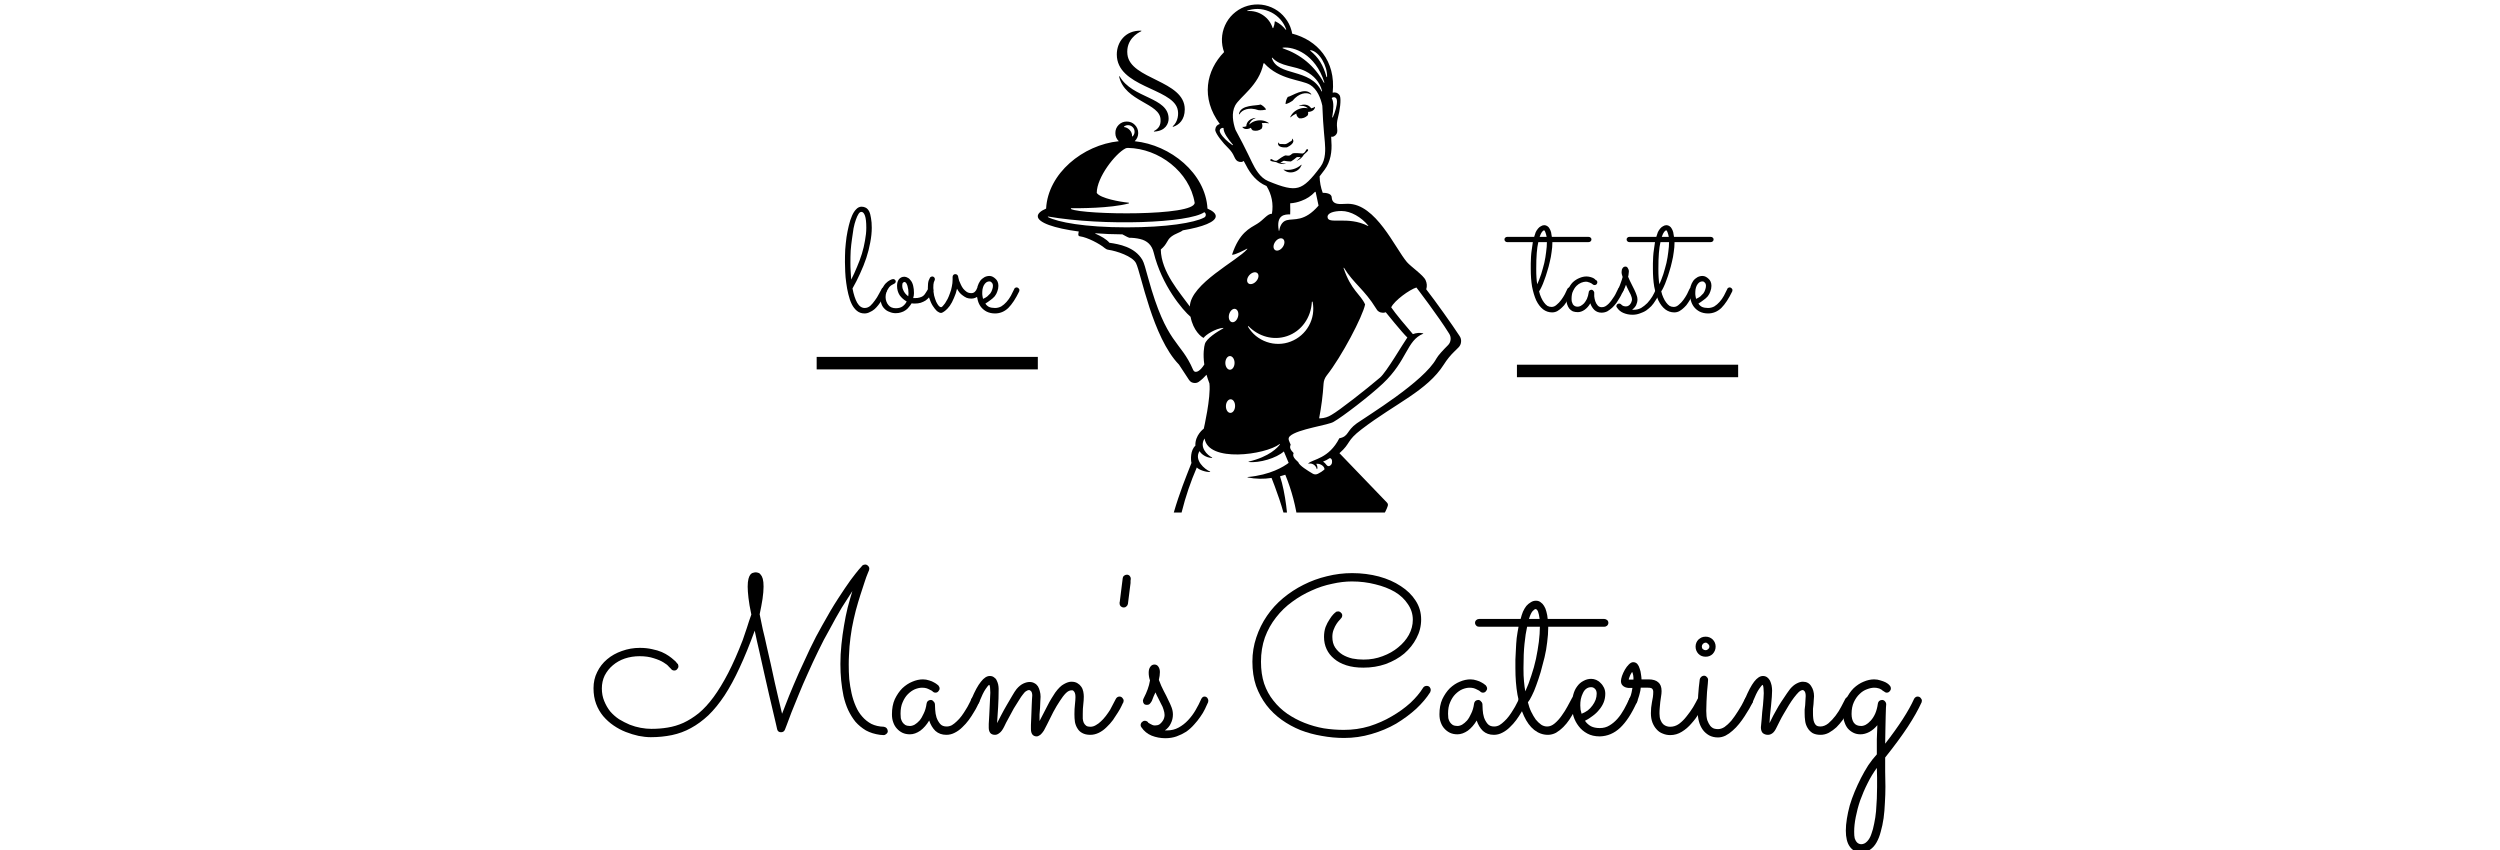
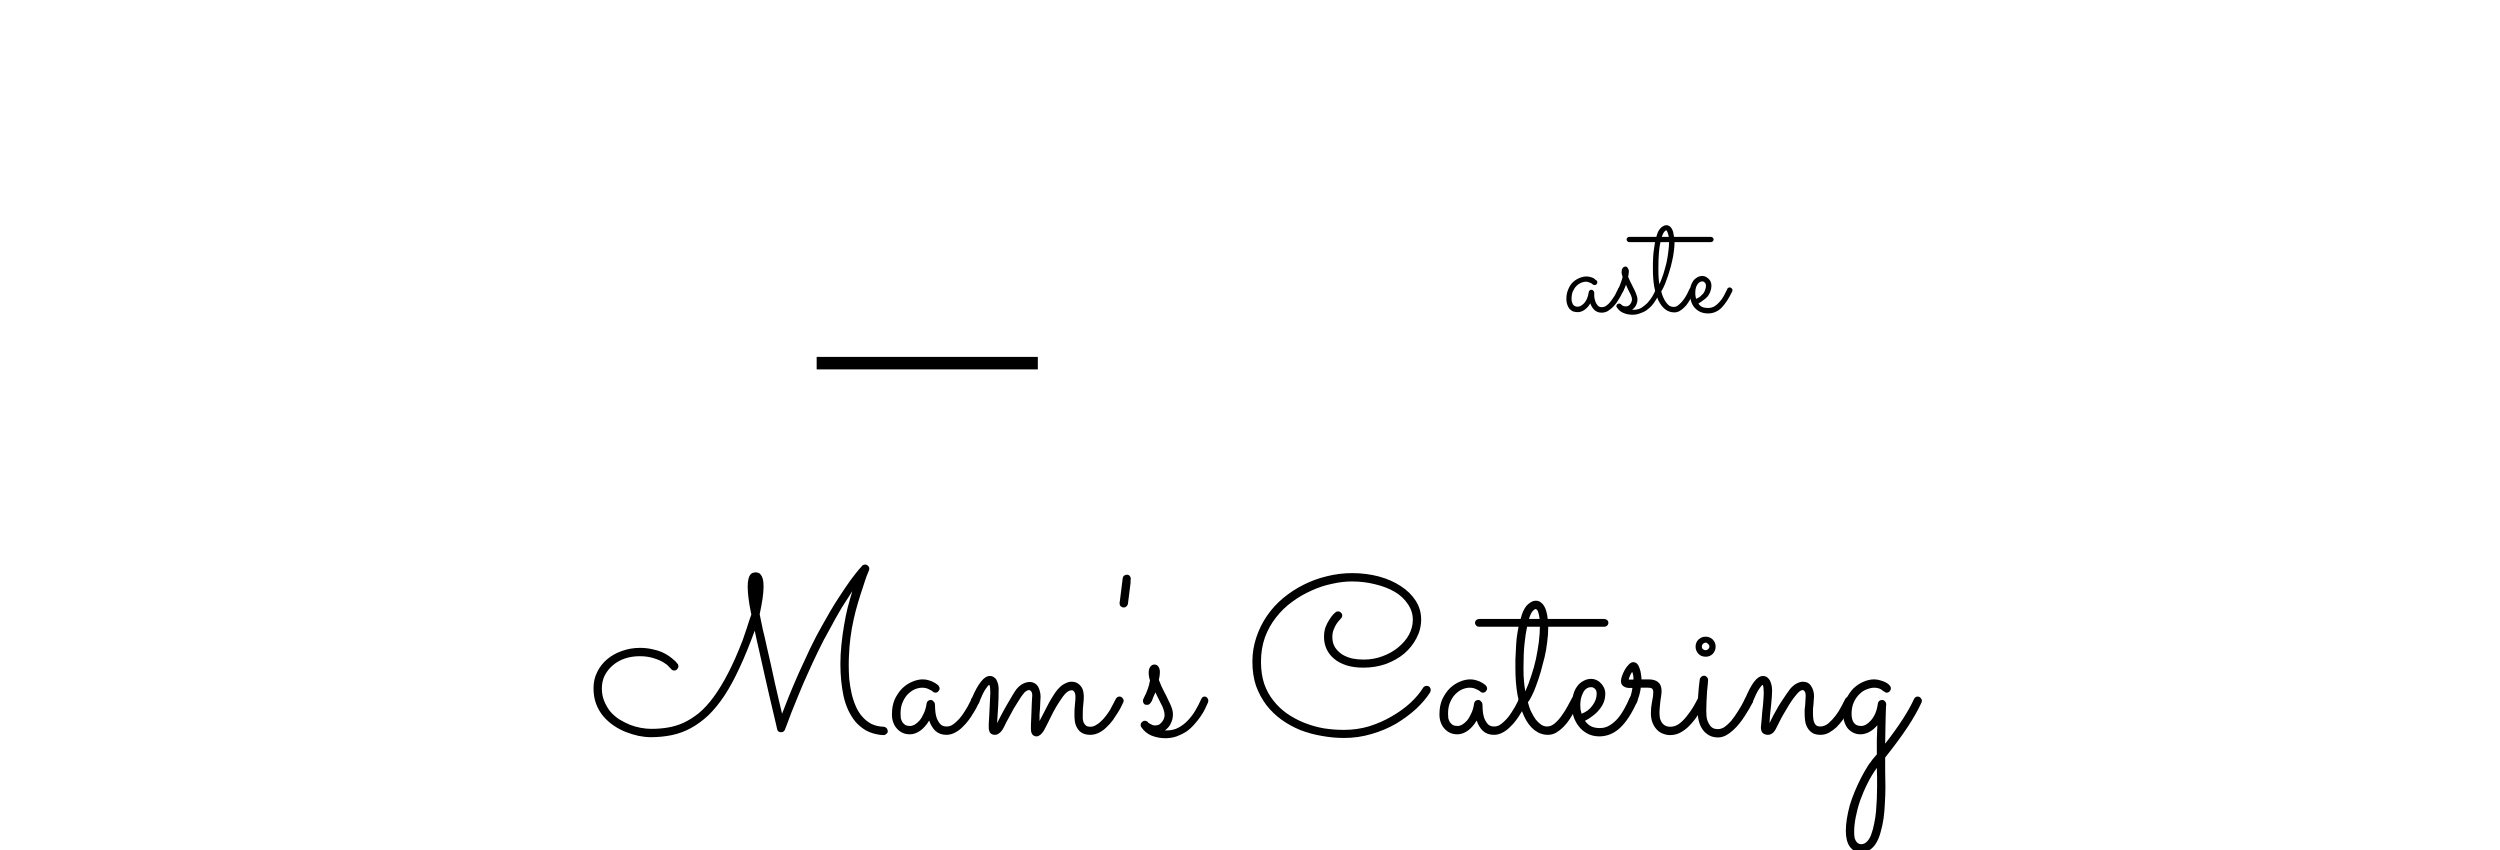
<svg xmlns="http://www.w3.org/2000/svg" width="200" zoomAndPan="magnify" viewBox="0 0 150 51" height="68" preserveAspectRatio="xMidYMid meet" version="1.0">
  <defs>
    <g />
    <clipPath id="2e97f71ca5">
      <path d="M 0.398 2 L 4 2 L 4 9 L 0.398 9 Z M 0.398 2 " clip-rule="nonzero" />
    </clipPath>
    <clipPath id="ca6f3aa22b">
      <path d="M 8 6 L 11.68 6 L 11.68 9 L 8 9 Z M 8 6 " clip-rule="nonzero" />
    </clipPath>
    <clipPath id="8da8901c70">
-       <rect x="0" width="12" y="0" height="14" />
-     </clipPath>
+       </clipPath>
    <clipPath id="74c34a71a1">
      <rect x="0" width="16" y="0" height="14" />
    </clipPath>
    <clipPath id="00b1935f4b">
      <path d="M 62.27 0 L 87.77 0 L 87.77 30.75 L 62.27 30.75 Z M 62.27 0 " clip-rule="nonzero" />
    </clipPath>
    <clipPath id="f188ba5caa">
      <path d="M 0.281 2 L 19 2 L 19 14 L 0.281 14 Z M 0.281 2 " clip-rule="nonzero" />
    </clipPath>
    <clipPath id="49a2eb6540">
      <path d="M 75 9 L 80.68 9 L 80.68 20 L 75 20 Z M 75 9 " clip-rule="nonzero" />
    </clipPath>
    <clipPath id="e7840d6186">
      <rect x="0" width="81" y="0" height="20" />
    </clipPath>
  </defs>
-   <rect x="-15" width="180" fill="#ffffff" y="-5.1" height="61.2" fill-opacity="1" />
  <rect x="-15" width="180" fill="#ffffff" y="-5.1" height="61.2" fill-opacity="1" />
  <g transform="matrix(1, 0, 0, 1, 50, 10)">
    <g clip-path="url(#8da8901c70)">
      <g clip-path="url(#2e97f71ca5)">
        <g fill="#000000" fill-opacity="1">
          <g transform="translate(0.572, 8.682)">
            <g>
              <path d="M 2.609 -1.188 C 2.578 -1.125 2.535 -1.047 2.484 -0.953 C 2.441 -0.867 2.391 -0.773 2.328 -0.672 C 2.273 -0.578 2.207 -0.477 2.125 -0.375 C 2.051 -0.281 1.973 -0.195 1.891 -0.125 C 1.805 -0.051 1.711 0.004 1.609 0.047 C 1.516 0.098 1.41 0.125 1.297 0.125 C 1.117 0.125 0.969 0.07 0.844 -0.031 C 0.719 -0.133 0.613 -0.27 0.531 -0.438 C 0.445 -0.613 0.379 -0.812 0.328 -1.031 C 0.273 -1.25 0.234 -1.473 0.203 -1.703 C 0.172 -1.93 0.148 -2.156 0.141 -2.375 C 0.129 -2.594 0.125 -2.785 0.125 -2.953 C 0.125 -3.191 0.129 -3.441 0.141 -3.703 C 0.16 -3.961 0.188 -4.211 0.219 -4.453 C 0.258 -4.703 0.305 -4.938 0.359 -5.156 C 0.41 -5.375 0.473 -5.566 0.547 -5.734 C 0.617 -5.898 0.703 -6.031 0.797 -6.125 C 0.891 -6.227 1 -6.281 1.125 -6.281 C 1.219 -6.281 1.301 -6.258 1.375 -6.219 C 1.457 -6.176 1.523 -6.102 1.578 -6 C 1.629 -5.895 1.664 -5.758 1.688 -5.594 C 1.719 -5.438 1.734 -5.242 1.734 -5.016 C 1.734 -4.734 1.703 -4.438 1.641 -4.125 C 1.586 -3.82 1.508 -3.516 1.406 -3.203 C 1.301 -2.891 1.176 -2.578 1.031 -2.266 C 0.895 -1.961 0.742 -1.664 0.578 -1.375 C 0.648 -1.008 0.742 -0.723 0.859 -0.516 C 0.984 -0.305 1.133 -0.203 1.312 -0.203 C 1.426 -0.203 1.535 -0.242 1.641 -0.328 C 1.742 -0.422 1.836 -0.531 1.922 -0.656 C 2.016 -0.781 2.094 -0.906 2.156 -1.031 C 2.227 -1.156 2.285 -1.258 2.328 -1.344 C 2.336 -1.375 2.352 -1.395 2.375 -1.406 C 2.406 -1.426 2.438 -1.438 2.469 -1.438 C 2.52 -1.438 2.562 -1.414 2.594 -1.375 C 2.625 -1.344 2.641 -1.305 2.641 -1.266 C 2.641 -1.242 2.629 -1.219 2.609 -1.188 Z M 0.453 -2.922 C 0.453 -2.742 0.457 -2.566 0.469 -2.391 C 0.477 -2.223 0.488 -2.062 0.5 -1.906 C 0.625 -2.145 0.738 -2.395 0.844 -2.656 C 0.957 -2.914 1.055 -3.18 1.141 -3.453 C 1.223 -3.723 1.285 -3.988 1.328 -4.25 C 1.379 -4.52 1.406 -4.773 1.406 -5.016 C 1.406 -5.348 1.379 -5.586 1.328 -5.734 C 1.273 -5.891 1.203 -5.969 1.109 -5.969 C 1.047 -5.969 0.988 -5.926 0.938 -5.844 C 0.883 -5.758 0.832 -5.645 0.781 -5.5 C 0.727 -5.352 0.68 -5.18 0.641 -4.984 C 0.609 -4.785 0.578 -4.57 0.547 -4.344 C 0.516 -4.125 0.488 -3.891 0.469 -3.641 C 0.457 -3.398 0.453 -3.16 0.453 -2.922 Z M 0.453 -2.922 " />
            </g>
          </g>
        </g>
      </g>
      <g fill="#000000" fill-opacity="1">
        <g transform="translate(2.729, 8.682)">
          <g>
            <path d="M 2.156 -0.469 C 2.082 -0.469 2.02 -0.473 1.969 -0.484 C 1.914 -0.398 1.859 -0.32 1.797 -0.25 C 1.742 -0.176 1.676 -0.113 1.594 -0.062 C 1.52 -0.008 1.43 0.031 1.328 0.062 C 1.234 0.094 1.129 0.109 1.016 0.109 C 0.879 0.109 0.754 0.082 0.641 0.031 C 0.523 -0.008 0.426 -0.07 0.344 -0.156 C 0.258 -0.238 0.195 -0.336 0.156 -0.453 C 0.113 -0.578 0.094 -0.711 0.094 -0.859 C 0.094 -1.035 0.125 -1.191 0.188 -1.328 C 0.25 -1.461 0.32 -1.578 0.406 -1.672 C 0.5 -1.766 0.586 -1.832 0.672 -1.875 C 0.754 -1.914 0.816 -1.938 0.859 -1.938 C 0.91 -1.938 0.945 -1.922 0.969 -1.891 C 1 -1.867 1.016 -1.836 1.016 -1.797 C 1.016 -1.754 1 -1.719 0.969 -1.688 C 0.938 -1.664 0.898 -1.645 0.859 -1.625 C 0.805 -1.602 0.754 -1.57 0.703 -1.531 C 0.648 -1.488 0.602 -1.43 0.562 -1.359 C 0.52 -1.297 0.484 -1.223 0.453 -1.141 C 0.422 -1.055 0.406 -0.961 0.406 -0.859 C 0.406 -0.766 0.422 -0.676 0.453 -0.594 C 0.484 -0.508 0.523 -0.438 0.578 -0.375 C 0.629 -0.312 0.691 -0.266 0.766 -0.234 C 0.848 -0.203 0.93 -0.188 1.016 -0.188 C 1.18 -0.188 1.316 -0.223 1.422 -0.297 C 1.535 -0.379 1.617 -0.477 1.672 -0.594 C 1.504 -0.688 1.363 -0.812 1.25 -0.969 C 1.145 -1.133 1.094 -1.32 1.094 -1.531 C 1.094 -1.688 1.129 -1.816 1.203 -1.922 C 1.285 -2.023 1.395 -2.078 1.531 -2.078 C 1.602 -2.078 1.672 -2.055 1.734 -2.016 C 1.805 -1.984 1.867 -1.926 1.922 -1.844 C 1.984 -1.77 2.031 -1.664 2.062 -1.531 C 2.094 -1.406 2.109 -1.258 2.109 -1.094 C 2.109 -1 2.094 -0.898 2.062 -0.797 C 2.082 -0.797 2.098 -0.797 2.109 -0.797 C 2.129 -0.797 2.148 -0.797 2.172 -0.797 C 2.273 -0.797 2.363 -0.805 2.438 -0.828 C 2.52 -0.848 2.594 -0.879 2.656 -0.922 C 2.719 -0.973 2.77 -1.035 2.812 -1.109 C 2.863 -1.18 2.914 -1.266 2.969 -1.359 C 2.977 -1.379 2.992 -1.395 3.016 -1.406 C 3.047 -1.426 3.078 -1.438 3.109 -1.438 C 3.141 -1.438 3.172 -1.422 3.203 -1.391 C 3.242 -1.359 3.266 -1.316 3.266 -1.266 C 3.266 -1.242 3.258 -1.219 3.25 -1.188 C 3.238 -1.164 3.227 -1.141 3.219 -1.109 C 3.164 -1.023 3.102 -0.941 3.031 -0.859 C 2.969 -0.785 2.895 -0.719 2.812 -0.656 C 2.727 -0.602 2.629 -0.555 2.516 -0.516 C 2.41 -0.484 2.289 -0.469 2.156 -0.469 Z M 1.406 -1.562 C 1.406 -1.508 1.41 -1.453 1.422 -1.391 C 1.441 -1.328 1.469 -1.266 1.5 -1.203 C 1.531 -1.148 1.566 -1.098 1.609 -1.047 C 1.66 -0.992 1.711 -0.945 1.766 -0.906 C 1.773 -0.969 1.781 -1.023 1.781 -1.078 C 1.781 -1.16 1.773 -1.238 1.766 -1.312 C 1.754 -1.395 1.738 -1.469 1.719 -1.531 C 1.695 -1.602 1.672 -1.66 1.641 -1.703 C 1.609 -1.742 1.57 -1.766 1.531 -1.766 C 1.508 -1.766 1.484 -1.75 1.453 -1.719 C 1.422 -1.695 1.406 -1.645 1.406 -1.562 Z M 1.406 -1.562 " />
          </g>
        </g>
      </g>
      <g fill="#000000" fill-opacity="1">
        <g transform="translate(5.515, 8.682)">
          <g>
            <path d="M 1.906 -1.359 C 1.863 -1.16 1.801 -0.973 1.719 -0.797 C 1.645 -0.617 1.562 -0.461 1.469 -0.328 C 1.375 -0.203 1.281 -0.102 1.188 -0.031 C 1.102 0.039 1.023 0.082 0.953 0.094 C 0.879 0.094 0.797 0.055 0.703 -0.016 C 0.617 -0.098 0.535 -0.203 0.453 -0.328 C 0.367 -0.461 0.297 -0.625 0.234 -0.812 C 0.18 -1 0.156 -1.195 0.156 -1.406 C 0.156 -1.602 0.172 -1.75 0.203 -1.844 C 0.242 -1.938 0.27 -1.992 0.281 -2.016 C 0.289 -2.035 0.305 -2.051 0.328 -2.062 C 0.359 -2.082 0.391 -2.094 0.422 -2.094 C 0.461 -2.094 0.5 -2.078 0.531 -2.047 C 0.562 -2.016 0.578 -1.977 0.578 -1.938 C 0.578 -1.906 0.57 -1.879 0.562 -1.859 C 0.562 -1.859 0.547 -1.82 0.516 -1.75 C 0.492 -1.676 0.484 -1.566 0.484 -1.422 C 0.484 -1.254 0.5 -1.098 0.531 -0.953 C 0.57 -0.805 0.613 -0.68 0.656 -0.578 C 0.707 -0.473 0.758 -0.391 0.812 -0.328 C 0.863 -0.273 0.91 -0.25 0.953 -0.25 C 0.973 -0.25 1.004 -0.27 1.047 -0.312 C 1.086 -0.352 1.133 -0.41 1.188 -0.484 C 1.238 -0.566 1.289 -0.656 1.344 -0.75 C 1.395 -0.852 1.441 -0.969 1.484 -1.094 C 1.535 -1.219 1.57 -1.348 1.594 -1.484 C 1.625 -1.617 1.641 -1.758 1.641 -1.906 C 1.641 -1.926 1.641 -1.953 1.641 -1.984 C 1.641 -2.016 1.641 -2.039 1.641 -2.062 C 1.641 -2.113 1.656 -2.156 1.688 -2.188 C 1.719 -2.219 1.754 -2.234 1.797 -2.234 C 1.836 -2.234 1.875 -2.223 1.906 -2.203 C 1.938 -2.18 1.957 -2.148 1.969 -2.109 C 1.969 -2.109 1.973 -2.082 1.984 -2.031 C 1.992 -1.988 2.008 -1.926 2.031 -1.844 C 2.062 -1.77 2.098 -1.688 2.141 -1.594 C 2.18 -1.508 2.227 -1.43 2.281 -1.359 C 2.344 -1.285 2.41 -1.223 2.484 -1.172 C 2.566 -1.117 2.66 -1.094 2.766 -1.094 C 2.816 -1.094 2.863 -1.102 2.906 -1.125 C 2.945 -1.145 2.977 -1.172 3 -1.203 C 3.031 -1.234 3.051 -1.258 3.062 -1.281 C 3.07 -1.312 3.078 -1.328 3.078 -1.328 C 3.086 -1.359 3.109 -1.383 3.141 -1.406 C 3.172 -1.426 3.203 -1.438 3.234 -1.438 C 3.273 -1.438 3.312 -1.414 3.344 -1.375 C 3.375 -1.344 3.391 -1.305 3.391 -1.266 C 3.391 -1.242 3.391 -1.223 3.391 -1.203 C 3.367 -1.16 3.344 -1.113 3.312 -1.062 C 3.281 -1.008 3.238 -0.961 3.188 -0.922 C 3.133 -0.879 3.07 -0.844 3 -0.812 C 2.926 -0.781 2.848 -0.766 2.766 -0.766 C 2.66 -0.766 2.566 -0.781 2.484 -0.812 C 2.398 -0.852 2.32 -0.898 2.25 -0.953 C 2.176 -1.004 2.109 -1.066 2.047 -1.141 C 1.992 -1.211 1.945 -1.285 1.906 -1.359 Z M 1.906 -1.359 " />
          </g>
        </g>
      </g>
      <g clip-path="url(#ca6f3aa22b)">
        <g fill="#000000" fill-opacity="1">
          <g transform="translate(8.435, 8.682)">
            <g>
              <path d="M 0.688 -0.469 C 0.738 -0.383 0.812 -0.316 0.906 -0.266 C 1.008 -0.223 1.129 -0.203 1.266 -0.203 C 1.398 -0.203 1.523 -0.234 1.641 -0.297 C 1.754 -0.367 1.859 -0.457 1.953 -0.562 C 2.055 -0.676 2.145 -0.801 2.219 -0.938 C 2.289 -1.07 2.359 -1.207 2.422 -1.344 C 2.43 -1.375 2.445 -1.395 2.469 -1.406 C 2.5 -1.426 2.531 -1.438 2.562 -1.438 C 2.613 -1.438 2.656 -1.414 2.688 -1.375 C 2.719 -1.344 2.734 -1.305 2.734 -1.266 C 2.734 -1.254 2.727 -1.242 2.719 -1.234 C 2.719 -1.223 2.719 -1.211 2.719 -1.203 C 2.508 -0.766 2.289 -0.43 2.062 -0.203 C 1.832 0.016 1.566 0.125 1.266 0.125 C 1.078 0.125 0.91 0.086 0.766 0.016 C 0.629 -0.055 0.516 -0.148 0.422 -0.266 C 0.336 -0.379 0.273 -0.508 0.234 -0.656 C 0.191 -0.801 0.172 -0.945 0.172 -1.094 C 0.172 -1.238 0.188 -1.375 0.219 -1.5 C 0.258 -1.625 0.312 -1.734 0.375 -1.828 C 0.445 -1.922 0.531 -1.992 0.625 -2.047 C 0.719 -2.098 0.82 -2.125 0.938 -2.125 C 1 -2.125 1.062 -2.109 1.125 -2.078 C 1.188 -2.047 1.242 -2.004 1.297 -1.953 C 1.348 -1.91 1.391 -1.852 1.422 -1.781 C 1.453 -1.707 1.469 -1.625 1.469 -1.531 C 1.469 -1.414 1.445 -1.305 1.406 -1.203 C 1.375 -1.098 1.32 -1 1.25 -0.906 C 1.176 -0.82 1.086 -0.742 0.984 -0.672 C 0.891 -0.598 0.789 -0.531 0.688 -0.469 Z M 0.547 -0.75 C 0.641 -0.789 0.723 -0.836 0.797 -0.891 C 0.867 -0.953 0.93 -1.016 0.984 -1.078 C 1.035 -1.148 1.07 -1.223 1.094 -1.297 C 1.125 -1.379 1.141 -1.457 1.141 -1.531 C 1.141 -1.613 1.117 -1.676 1.078 -1.719 C 1.035 -1.77 0.988 -1.797 0.938 -1.797 C 0.852 -1.797 0.785 -1.773 0.734 -1.734 C 0.68 -1.691 0.633 -1.633 0.594 -1.562 C 0.562 -1.5 0.535 -1.422 0.516 -1.328 C 0.504 -1.242 0.5 -1.16 0.5 -1.078 C 0.5 -1.023 0.504 -0.969 0.516 -0.906 C 0.523 -0.852 0.535 -0.801 0.547 -0.75 Z M 0.547 -0.75 " />
            </g>
          </g>
        </g>
      </g>
    </g>
  </g>
  <g transform="matrix(1, 0, 0, 1, 89, 10)">
    <g clip-path="url(#74c34a71a1)">
      <g fill="#000000" fill-opacity="1">
        <g transform="translate(2.83, 8.682)">
          <g>
-             <path d="M 3.656 -4.312 C 3.656 -4.27 3.641 -4.234 3.609 -4.203 C 3.578 -4.172 3.535 -4.156 3.484 -4.156 L 1.312 -4.156 L 1.312 -4.109 C 1.312 -3.941 1.297 -3.758 1.266 -3.562 C 1.242 -3.363 1.207 -3.164 1.156 -2.969 C 1.113 -2.77 1.062 -2.578 1 -2.391 C 0.945 -2.203 0.891 -2.031 0.828 -1.875 C 0.773 -1.719 0.719 -1.578 0.656 -1.453 C 0.602 -1.336 0.555 -1.254 0.516 -1.203 C 0.547 -1.066 0.586 -0.941 0.641 -0.828 C 0.691 -0.711 0.75 -0.613 0.812 -0.531 C 0.875 -0.445 0.941 -0.379 1.016 -0.328 C 1.098 -0.285 1.18 -0.266 1.266 -0.266 C 1.367 -0.266 1.469 -0.305 1.562 -0.391 C 1.664 -0.473 1.758 -0.57 1.844 -0.688 C 1.926 -0.801 2 -0.914 2.062 -1.031 C 2.125 -1.156 2.172 -1.254 2.203 -1.328 C 2.234 -1.398 2.285 -1.438 2.359 -1.438 C 2.41 -1.438 2.445 -1.414 2.469 -1.375 C 2.5 -1.344 2.516 -1.305 2.516 -1.266 C 2.516 -1.242 2.516 -1.223 2.516 -1.203 C 2.504 -1.18 2.477 -1.133 2.438 -1.062 C 2.406 -1 2.363 -0.914 2.312 -0.812 C 2.258 -0.719 2.195 -0.617 2.125 -0.516 C 2.062 -0.41 1.984 -0.316 1.891 -0.234 C 1.805 -0.148 1.711 -0.078 1.609 -0.016 C 1.516 0.035 1.41 0.062 1.297 0.062 C 1.098 0.062 0.914 0 0.75 -0.125 C 0.594 -0.25 0.457 -0.426 0.344 -0.656 C 0.238 -0.895 0.156 -1.172 0.094 -1.484 C 0.039 -1.805 0.016 -2.16 0.016 -2.547 C 0.016 -2.641 0.016 -2.75 0.016 -2.875 C 0.023 -3 0.031 -3.133 0.031 -3.281 C 0.039 -3.426 0.055 -3.57 0.078 -3.719 C 0.098 -3.875 0.117 -4.02 0.141 -4.156 L -1.406 -4.156 C -1.445 -4.156 -1.484 -4.172 -1.516 -4.203 C -1.547 -4.234 -1.562 -4.27 -1.562 -4.312 C -1.562 -4.363 -1.547 -4.398 -1.516 -4.422 C -1.484 -4.453 -1.445 -4.469 -1.406 -4.469 L 0.219 -4.469 C 0.25 -4.57 0.281 -4.664 0.312 -4.75 C 0.352 -4.832 0.398 -4.906 0.453 -4.969 C 0.504 -5.031 0.562 -5.078 0.625 -5.109 C 0.688 -5.148 0.754 -5.172 0.828 -5.172 C 0.898 -5.172 0.961 -5.148 1.016 -5.109 C 1.066 -5.078 1.109 -5.031 1.141 -4.969 C 1.18 -4.906 1.211 -4.832 1.234 -4.75 C 1.254 -4.664 1.27 -4.57 1.281 -4.469 L 3.484 -4.469 C 3.535 -4.469 3.578 -4.453 3.609 -4.422 C 3.641 -4.398 3.656 -4.363 3.656 -4.312 Z M 0.406 -1.625 C 0.488 -1.812 0.566 -2.016 0.641 -2.234 C 0.711 -2.461 0.773 -2.688 0.828 -2.906 C 0.879 -3.133 0.914 -3.352 0.938 -3.562 C 0.969 -3.781 0.984 -3.977 0.984 -4.156 L 0.469 -4.156 C 0.426 -3.977 0.395 -3.758 0.375 -3.5 C 0.352 -3.238 0.344 -2.922 0.344 -2.547 C 0.344 -2.336 0.348 -2.16 0.359 -2.016 C 0.367 -1.867 0.383 -1.738 0.406 -1.625 Z M 0.812 -4.859 C 0.781 -4.859 0.738 -4.828 0.688 -4.766 C 0.645 -4.711 0.598 -4.613 0.547 -4.469 L 0.969 -4.469 C 0.945 -4.582 0.922 -4.676 0.891 -4.75 C 0.867 -4.82 0.844 -4.859 0.812 -4.859 Z M 0.484 -1.312 Z M 0.484 -1.312 " />
-           </g>
+             </g>
        </g>
      </g>
      <g fill="#000000" fill-opacity="1">
        <g transform="translate(4.888, 8.682)">
          <g>
            <path d="M 3.5 -1.203 C 3.488 -1.18 3.461 -1.133 3.422 -1.062 C 3.391 -0.988 3.344 -0.898 3.281 -0.797 C 3.227 -0.703 3.164 -0.602 3.094 -0.5 C 3.02 -0.406 2.938 -0.312 2.844 -0.219 C 2.75 -0.133 2.648 -0.062 2.547 0 C 2.441 0.051 2.328 0.078 2.203 0.078 C 2.035 0.078 1.895 0.023 1.781 -0.078 C 1.664 -0.191 1.582 -0.328 1.531 -0.484 C 1.438 -0.316 1.32 -0.188 1.188 -0.094 C 1.051 0 0.914 0.047 0.781 0.047 C 0.676 0.047 0.578 0.031 0.484 0 C 0.398 -0.039 0.328 -0.098 0.266 -0.172 C 0.211 -0.242 0.172 -0.328 0.141 -0.422 C 0.109 -0.516 0.094 -0.617 0.094 -0.734 C 0.094 -0.953 0.129 -1.145 0.203 -1.312 C 0.273 -1.488 0.367 -1.633 0.484 -1.75 C 0.609 -1.863 0.738 -1.945 0.875 -2 C 1.02 -2.062 1.16 -2.094 1.297 -2.094 C 1.379 -2.094 1.457 -2.082 1.531 -2.062 C 1.613 -2.039 1.68 -2.016 1.734 -1.984 C 1.785 -1.953 1.82 -1.922 1.844 -1.891 C 1.875 -1.867 1.895 -1.859 1.906 -1.859 C 1.938 -1.828 1.953 -1.789 1.953 -1.75 C 1.953 -1.707 1.938 -1.664 1.906 -1.625 C 1.875 -1.594 1.832 -1.578 1.781 -1.578 C 1.738 -1.578 1.703 -1.594 1.672 -1.625 C 1.66 -1.633 1.645 -1.645 1.625 -1.656 C 1.613 -1.676 1.586 -1.691 1.547 -1.703 C 1.516 -1.723 1.473 -1.738 1.422 -1.75 C 1.379 -1.77 1.328 -1.781 1.266 -1.781 C 1.18 -1.781 1.086 -1.758 0.984 -1.719 C 0.879 -1.676 0.785 -1.613 0.703 -1.531 C 0.617 -1.445 0.547 -1.336 0.484 -1.203 C 0.43 -1.078 0.406 -0.926 0.406 -0.75 C 0.406 -0.695 0.41 -0.641 0.422 -0.578 C 0.441 -0.523 0.461 -0.473 0.484 -0.422 C 0.516 -0.379 0.555 -0.344 0.609 -0.312 C 0.66 -0.289 0.719 -0.281 0.781 -0.281 C 0.832 -0.281 0.891 -0.297 0.953 -0.328 C 1.023 -0.367 1.094 -0.422 1.156 -0.484 C 1.219 -0.555 1.273 -0.645 1.328 -0.75 C 1.379 -0.863 1.414 -1 1.438 -1.156 C 1.438 -1.195 1.453 -1.227 1.484 -1.25 C 1.516 -1.281 1.555 -1.297 1.609 -1.297 C 1.641 -1.297 1.672 -1.281 1.703 -1.25 C 1.734 -1.219 1.754 -1.18 1.766 -1.141 C 1.766 -1.086 1.766 -1.008 1.766 -0.906 C 1.773 -0.812 1.797 -0.711 1.828 -0.609 C 1.859 -0.516 1.906 -0.43 1.969 -0.359 C 2.031 -0.285 2.113 -0.25 2.219 -0.25 C 2.289 -0.25 2.359 -0.266 2.422 -0.297 C 2.492 -0.336 2.562 -0.391 2.625 -0.453 C 2.688 -0.516 2.742 -0.582 2.797 -0.656 C 2.859 -0.738 2.914 -0.82 2.969 -0.906 C 3.02 -0.988 3.062 -1.066 3.094 -1.141 C 3.133 -1.211 3.164 -1.273 3.188 -1.328 C 3.207 -1.359 3.227 -1.383 3.25 -1.406 C 3.281 -1.426 3.312 -1.438 3.344 -1.438 C 3.395 -1.438 3.438 -1.414 3.469 -1.375 C 3.5 -1.344 3.516 -1.305 3.516 -1.266 C 3.516 -1.242 3.508 -1.223 3.5 -1.203 Z M 3.5 -1.203 " />
          </g>
        </g>
      </g>
      <g fill="#000000" fill-opacity="1">
        <g transform="translate(7.92, 8.682)">
          <g>
            <path d="M 0.641 -1.594 C 0.617 -1.551 0.598 -1.5 0.578 -1.438 C 0.555 -1.383 0.531 -1.328 0.5 -1.266 C 0.469 -1.211 0.438 -1.172 0.406 -1.141 C 0.383 -1.117 0.352 -1.109 0.312 -1.109 C 0.258 -1.109 0.219 -1.117 0.188 -1.141 C 0.164 -1.172 0.156 -1.207 0.156 -1.25 C 0.156 -1.27 0.156 -1.285 0.156 -1.297 C 0.156 -1.305 0.16 -1.32 0.172 -1.344 C 0.242 -1.488 0.297 -1.613 0.328 -1.719 C 0.367 -1.82 0.406 -1.938 0.438 -2.062 C 0.414 -2.125 0.398 -2.176 0.391 -2.219 C 0.379 -2.27 0.375 -2.316 0.375 -2.359 C 0.375 -2.461 0.395 -2.539 0.438 -2.594 C 0.477 -2.656 0.535 -2.688 0.609 -2.688 C 0.672 -2.688 0.719 -2.656 0.75 -2.594 C 0.789 -2.539 0.812 -2.473 0.812 -2.391 C 0.812 -2.336 0.805 -2.289 0.797 -2.25 C 0.797 -2.207 0.785 -2.148 0.766 -2.078 C 0.836 -1.91 0.906 -1.766 0.969 -1.641 C 1.031 -1.516 1.086 -1.398 1.141 -1.297 C 1.191 -1.191 1.234 -1.094 1.266 -1 C 1.305 -0.906 1.328 -0.812 1.328 -0.719 C 1.328 -0.602 1.301 -0.488 1.25 -0.375 C 1.195 -0.27 1.117 -0.18 1.016 -0.109 C 1.023 -0.098 1.035 -0.094 1.047 -0.094 C 1.066 -0.094 1.082 -0.094 1.094 -0.094 C 1.258 -0.094 1.41 -0.129 1.547 -0.203 C 1.68 -0.285 1.805 -0.383 1.922 -0.5 C 2.035 -0.625 2.133 -0.754 2.219 -0.891 C 2.301 -1.035 2.375 -1.18 2.438 -1.328 C 2.469 -1.398 2.508 -1.438 2.562 -1.438 C 2.613 -1.438 2.648 -1.414 2.672 -1.375 C 2.703 -1.344 2.719 -1.305 2.719 -1.266 C 2.719 -1.242 2.711 -1.223 2.703 -1.203 C 2.672 -1.129 2.629 -1.039 2.578 -0.938 C 2.523 -0.832 2.461 -0.727 2.391 -0.625 C 2.328 -0.52 2.25 -0.414 2.156 -0.312 C 2.062 -0.219 1.957 -0.129 1.844 -0.047 C 1.727 0.023 1.602 0.082 1.469 0.125 C 1.332 0.176 1.188 0.203 1.031 0.203 C 0.832 0.203 0.648 0.164 0.484 0.094 C 0.328 0.031 0.195 -0.078 0.094 -0.234 C 0.07 -0.254 0.062 -0.281 0.062 -0.312 C 0.062 -0.352 0.078 -0.391 0.109 -0.422 C 0.141 -0.453 0.18 -0.469 0.234 -0.469 C 0.273 -0.469 0.312 -0.453 0.344 -0.422 C 0.344 -0.422 0.352 -0.41 0.375 -0.391 C 0.395 -0.379 0.414 -0.363 0.438 -0.344 C 0.457 -0.332 0.484 -0.32 0.516 -0.312 C 0.555 -0.301 0.594 -0.297 0.625 -0.297 C 0.695 -0.297 0.754 -0.312 0.797 -0.344 C 0.848 -0.375 0.883 -0.41 0.906 -0.453 C 0.938 -0.492 0.957 -0.535 0.969 -0.578 C 0.988 -0.629 1 -0.672 1 -0.703 C 1 -0.773 0.984 -0.848 0.953 -0.922 C 0.93 -0.992 0.898 -1.062 0.859 -1.125 C 0.828 -1.195 0.789 -1.27 0.75 -1.344 C 0.707 -1.426 0.672 -1.508 0.641 -1.594 Z M 0.641 -1.594 " />
          </g>
        </g>
      </g>
      <g fill="#000000" fill-opacity="1">
        <g transform="translate(10.159, 8.682)">
          <g>
            <path d="M 3.656 -4.312 C 3.656 -4.27 3.641 -4.234 3.609 -4.203 C 3.578 -4.172 3.535 -4.156 3.484 -4.156 L 1.312 -4.156 L 1.312 -4.109 C 1.312 -3.941 1.297 -3.758 1.266 -3.562 C 1.242 -3.363 1.207 -3.164 1.156 -2.969 C 1.113 -2.77 1.062 -2.578 1 -2.391 C 0.945 -2.203 0.891 -2.031 0.828 -1.875 C 0.773 -1.719 0.719 -1.578 0.656 -1.453 C 0.602 -1.336 0.555 -1.254 0.516 -1.203 C 0.547 -1.066 0.586 -0.941 0.641 -0.828 C 0.691 -0.711 0.75 -0.613 0.812 -0.531 C 0.875 -0.445 0.941 -0.379 1.016 -0.328 C 1.098 -0.285 1.18 -0.266 1.266 -0.266 C 1.367 -0.266 1.469 -0.305 1.562 -0.391 C 1.664 -0.473 1.758 -0.57 1.844 -0.688 C 1.926 -0.801 2 -0.914 2.062 -1.031 C 2.125 -1.156 2.172 -1.254 2.203 -1.328 C 2.234 -1.398 2.285 -1.438 2.359 -1.438 C 2.41 -1.438 2.445 -1.414 2.469 -1.375 C 2.5 -1.344 2.516 -1.305 2.516 -1.266 C 2.516 -1.242 2.516 -1.223 2.516 -1.203 C 2.504 -1.18 2.477 -1.133 2.438 -1.062 C 2.406 -1 2.363 -0.914 2.312 -0.812 C 2.258 -0.719 2.195 -0.617 2.125 -0.516 C 2.062 -0.41 1.984 -0.316 1.891 -0.234 C 1.805 -0.148 1.711 -0.078 1.609 -0.016 C 1.516 0.035 1.41 0.062 1.297 0.062 C 1.098 0.062 0.914 0 0.75 -0.125 C 0.594 -0.25 0.457 -0.426 0.344 -0.656 C 0.238 -0.895 0.156 -1.172 0.094 -1.484 C 0.039 -1.805 0.016 -2.16 0.016 -2.547 C 0.016 -2.641 0.016 -2.75 0.016 -2.875 C 0.023 -3 0.031 -3.133 0.031 -3.281 C 0.039 -3.426 0.055 -3.57 0.078 -3.719 C 0.098 -3.875 0.117 -4.02 0.141 -4.156 L -1.406 -4.156 C -1.445 -4.156 -1.484 -4.172 -1.516 -4.203 C -1.547 -4.234 -1.562 -4.27 -1.562 -4.312 C -1.562 -4.363 -1.547 -4.398 -1.516 -4.422 C -1.484 -4.453 -1.445 -4.469 -1.406 -4.469 L 0.219 -4.469 C 0.25 -4.57 0.281 -4.664 0.312 -4.75 C 0.352 -4.832 0.398 -4.906 0.453 -4.969 C 0.504 -5.031 0.562 -5.078 0.625 -5.109 C 0.688 -5.148 0.754 -5.172 0.828 -5.172 C 0.898 -5.172 0.961 -5.148 1.016 -5.109 C 1.066 -5.078 1.109 -5.031 1.141 -4.969 C 1.18 -4.906 1.211 -4.832 1.234 -4.75 C 1.254 -4.664 1.27 -4.57 1.281 -4.469 L 3.484 -4.469 C 3.535 -4.469 3.578 -4.453 3.609 -4.422 C 3.641 -4.398 3.656 -4.363 3.656 -4.312 Z M 0.406 -1.625 C 0.488 -1.812 0.566 -2.016 0.641 -2.234 C 0.711 -2.461 0.773 -2.688 0.828 -2.906 C 0.879 -3.133 0.914 -3.352 0.938 -3.562 C 0.969 -3.781 0.984 -3.977 0.984 -4.156 L 0.469 -4.156 C 0.426 -3.977 0.395 -3.758 0.375 -3.5 C 0.352 -3.238 0.344 -2.922 0.344 -2.547 C 0.344 -2.336 0.348 -2.16 0.359 -2.016 C 0.367 -1.867 0.383 -1.738 0.406 -1.625 Z M 0.812 -4.859 C 0.781 -4.859 0.738 -4.828 0.688 -4.766 C 0.645 -4.711 0.598 -4.613 0.547 -4.469 L 0.969 -4.469 C 0.945 -4.582 0.922 -4.676 0.891 -4.75 C 0.867 -4.82 0.844 -4.859 0.812 -4.859 Z M 0.484 -1.312 Z M 0.484 -1.312 " />
          </g>
        </g>
      </g>
      <g fill="#000000" fill-opacity="1">
        <g transform="translate(12.217, 8.682)">
          <g>
            <path d="M 0.688 -0.469 C 0.738 -0.383 0.812 -0.316 0.906 -0.266 C 1.008 -0.223 1.129 -0.203 1.266 -0.203 C 1.398 -0.203 1.523 -0.234 1.641 -0.297 C 1.754 -0.367 1.859 -0.457 1.953 -0.562 C 2.055 -0.676 2.145 -0.801 2.219 -0.938 C 2.289 -1.07 2.359 -1.207 2.422 -1.344 C 2.43 -1.375 2.445 -1.395 2.469 -1.406 C 2.5 -1.426 2.531 -1.438 2.562 -1.438 C 2.613 -1.438 2.656 -1.414 2.688 -1.375 C 2.719 -1.344 2.734 -1.305 2.734 -1.266 C 2.734 -1.254 2.727 -1.242 2.719 -1.234 C 2.719 -1.223 2.719 -1.211 2.719 -1.203 C 2.508 -0.766 2.289 -0.43 2.062 -0.203 C 1.832 0.016 1.566 0.125 1.266 0.125 C 1.078 0.125 0.91 0.086 0.766 0.016 C 0.629 -0.055 0.516 -0.148 0.422 -0.266 C 0.336 -0.379 0.273 -0.508 0.234 -0.656 C 0.191 -0.801 0.172 -0.945 0.172 -1.094 C 0.172 -1.238 0.188 -1.375 0.219 -1.5 C 0.258 -1.625 0.312 -1.734 0.375 -1.828 C 0.445 -1.922 0.531 -1.992 0.625 -2.047 C 0.719 -2.098 0.82 -2.125 0.938 -2.125 C 1 -2.125 1.062 -2.109 1.125 -2.078 C 1.188 -2.047 1.242 -2.004 1.297 -1.953 C 1.348 -1.91 1.391 -1.852 1.422 -1.781 C 1.453 -1.707 1.469 -1.625 1.469 -1.531 C 1.469 -1.414 1.445 -1.305 1.406 -1.203 C 1.375 -1.098 1.32 -1 1.25 -0.906 C 1.176 -0.82 1.086 -0.742 0.984 -0.672 C 0.891 -0.598 0.789 -0.531 0.688 -0.469 Z M 0.547 -0.75 C 0.641 -0.789 0.723 -0.836 0.797 -0.891 C 0.867 -0.953 0.93 -1.016 0.984 -1.078 C 1.035 -1.148 1.07 -1.223 1.094 -1.297 C 1.125 -1.379 1.141 -1.457 1.141 -1.531 C 1.141 -1.613 1.117 -1.676 1.078 -1.719 C 1.035 -1.77 0.988 -1.797 0.938 -1.797 C 0.852 -1.797 0.785 -1.773 0.734 -1.734 C 0.68 -1.691 0.633 -1.633 0.594 -1.562 C 0.562 -1.5 0.535 -1.422 0.516 -1.328 C 0.504 -1.242 0.5 -1.16 0.5 -1.078 C 0.5 -1.023 0.504 -0.969 0.516 -0.906 C 0.523 -0.852 0.535 -0.801 0.547 -0.75 Z M 0.547 -0.75 " />
          </g>
        </g>
      </g>
    </g>
  </g>
  <g clip-path="url(#00b1935f4b)">
-     <path fill="#000000" d="M 70.645 6.516 C 70.742 6.836 70.676 7.301 70.371 7.574 C 70.363 7.582 70.359 7.59 70.363 7.598 C 70.371 7.609 70.379 7.609 70.387 7.609 C 70.738 7.496 71.086 7.191 71.086 6.559 C 71.086 4.816 67.812 4.777 67.645 3.266 C 67.547 2.383 68.242 1.98 68.473 1.875 C 68.48 1.871 68.484 1.863 68.484 1.852 C 68.48 1.844 68.477 1.84 68.465 1.84 C 67.512 1.816 67.008 2.535 67.008 3.266 C 67.008 5.211 70.273 5.285 70.645 6.516 Z M 76.574 9.73 C 76.754 9.828 76.941 9.863 77.141 9.836 C 77.145 9.832 77.145 9.832 77.145 9.832 C 77.145 9.828 77.145 9.828 77.141 9.824 C 77.031 9.816 76.926 9.793 76.82 9.758 C 76.859 9.734 76.945 9.691 76.996 9.66 C 77.016 9.648 77.035 9.645 77.055 9.648 C 77.18 9.672 77.305 9.684 77.43 9.688 C 77.449 9.688 77.465 9.684 77.484 9.672 C 77.59 9.605 77.688 9.531 77.781 9.449 C 77.797 9.434 77.816 9.426 77.84 9.426 C 77.898 9.43 77.996 9.422 78.043 9.422 C 77.969 9.504 77.891 9.578 77.801 9.645 C 77.797 9.645 77.797 9.648 77.801 9.648 C 77.801 9.652 77.801 9.652 77.805 9.652 C 77.992 9.574 78.137 9.445 78.238 9.273 C 78.375 9.148 78.496 9.062 78.488 8.996 C 78.484 8.969 78.473 8.953 78.445 8.953 C 78.328 8.938 78.371 9.141 78.16 9.211 C 77.996 9.195 77.66 9.164 77.547 9.211 L 77.43 9.301 C 77.387 9.332 77.336 9.348 77.281 9.34 L 77.137 9.324 C 77.016 9.344 76.742 9.543 76.609 9.641 C 76.395 9.688 76.324 9.492 76.234 9.562 C 76.211 9.578 76.207 9.598 76.219 9.621 C 76.246 9.684 76.395 9.695 76.574 9.73 Z M 87.574 20.16 C 87.648 20.266 87.676 20.387 87.664 20.516 C 87.652 20.645 87.602 20.754 87.508 20.848 C 87.445 20.91 87.371 20.984 87.293 21.059 C 87.039 21.301 86.82 21.57 86.633 21.867 C 85.629 23.449 83.738 24.195 81.699 25.754 C 80.762 26.469 81.07 26.574 80.367 27.191 L 83.219 30.156 C 83.273 30.215 83.289 30.277 83.266 30.355 C 83.137 30.77 82.75 31.309 82.75 31.309 L 83.121 31.723 C 83.18 31.789 83.191 31.863 83.148 31.945 C 81.281 35.504 77.309 38.168 73.93 38.012 C 70.973 37.871 70 35.285 70 33.246 C 70 31.203 71.355 28.18 71.488 27.777 C 71.438 27.578 71.422 27.008 71.723 26.742 C 71.691 26.105 72.227 25.719 72.227 25.719 C 72.227 25.719 72.66 23.848 72.566 23.008 C 72.5 22.836 72.441 22.66 72.391 22.484 C 72.254 22.641 72.098 22.785 71.93 22.906 C 71.859 22.957 71.781 22.98 71.691 22.98 C 71.539 22.98 71.422 22.918 71.34 22.793 L 70.738 21.875 C 69.148 20.242 68.461 16.383 68.16 15.789 C 67.953 15.375 67 15.059 66.508 14.988 C 66.422 14.977 66.348 14.941 66.281 14.883 C 65.988 14.629 65.238 14.238 64.801 14.18 C 64.73 14.172 64.695 14.133 64.699 14.062 C 64.703 14.004 64.711 13.945 64.727 13.891 C 63.246 13.695 62.266 13.355 62.266 12.973 C 62.27 12.809 62.445 12.652 62.766 12.516 C 62.879 10.402 64.973 8.695 67.129 8.473 C 66.992 8.34 66.922 8.18 66.922 7.988 C 66.918 7.797 66.984 7.633 67.117 7.496 C 67.254 7.359 67.414 7.293 67.605 7.293 C 67.797 7.293 67.961 7.359 68.094 7.496 C 68.227 7.633 68.293 7.797 68.293 7.988 C 68.289 8.18 68.219 8.34 68.082 8.473 C 70.238 8.695 72.332 10.402 72.449 12.516 C 72.766 12.652 72.945 12.809 72.945 12.973 C 72.945 13.312 72.176 13.617 70.969 13.82 C 70.805 13.957 70.539 14 70.277 14.199 C 69.992 14.418 70.059 14.625 69.648 14.969 C 69.668 16.324 70.801 17.566 71.391 18.391 C 71.43 17.023 74.266 15.629 74.836 14.945 C 74.84 14.938 74.84 14.934 74.836 14.926 C 74.832 14.922 74.828 14.918 74.82 14.922 C 74.648 15.016 74.125 15.285 73.945 15.285 C 73.938 15.285 73.93 15.285 73.922 15.281 C 74.359 13.953 74.988 13.695 75.434 13.426 C 75.82 13.191 76.035 12.824 76.316 12.824 C 76.414 12.23 76.305 11.676 75.992 11.16 C 75.984 11.156 75.977 11.156 75.973 11.152 C 75.426 10.926 75.023 10.441 74.762 9.914 C 74.719 9.832 74.672 9.746 74.621 9.656 C 74.582 9.691 74.535 9.715 74.48 9.719 C 74.312 9.727 74.188 9.66 74.109 9.512 C 74.086 9.473 74.066 9.43 74.047 9.387 C 73.969 9.207 73.859 9.051 73.723 8.914 C 73.344 8.547 72.977 8.07 72.918 7.832 C 72.914 7.805 72.914 7.781 72.918 7.754 C 72.938 7.59 73.031 7.484 73.188 7.438 C 72.031 5.879 72.371 4.223 73.445 3.125 C 73.426 3.066 73.406 3.008 73.387 2.945 C 73.316 2.676 73.297 2.398 73.332 2.121 C 73.367 1.844 73.457 1.582 73.594 1.34 C 73.734 1.094 73.914 0.887 74.137 0.715 C 74.359 0.543 74.605 0.418 74.875 0.344 C 75.145 0.27 75.418 0.25 75.699 0.281 C 75.977 0.316 76.238 0.402 76.484 0.539 C 76.727 0.676 76.938 0.855 77.109 1.078 C 77.285 1.297 77.41 1.543 77.484 1.812 C 77.504 1.879 77.52 1.945 77.527 2.016 C 79.023 2.402 80.16 3.633 79.961 5.559 C 80.125 5.52 80.258 5.566 80.363 5.695 C 80.379 5.715 80.391 5.738 80.398 5.762 C 80.473 5.996 80.402 6.594 80.266 7.105 C 80.215 7.293 80.203 7.484 80.227 7.676 C 80.234 7.723 80.238 7.77 80.238 7.816 C 80.25 7.984 80.18 8.105 80.031 8.184 C 79.98 8.207 79.926 8.215 79.871 8.203 C 79.871 8.309 79.879 8.406 79.883 8.496 C 79.93 9.086 79.832 9.707 79.48 10.18 C 79.375 10.328 79.273 10.461 79.176 10.582 C 79.184 10.922 79.246 11.25 79.363 11.57 C 79.363 11.57 79.375 11.57 79.395 11.57 C 79.504 11.57 79.895 11.586 79.902 11.844 C 79.922 12.184 80.176 12.242 80.453 12.242 C 80.598 12.242 80.746 12.227 80.871 12.227 C 82.551 12.227 83.691 14.867 84.414 15.723 C 84.66 16.008 85.402 16.508 85.535 16.809 C 85.617 16.988 85.633 17.172 85.574 17.359 C 86.145 18.094 87.137 19.488 87.574 20.16 Z M 80.219 6.066 C 80.211 5.762 79.945 5.82 79.902 5.887 C 80.051 6.137 80.004 6.59 79.934 7.027 C 79.934 7.039 79.938 7.047 79.945 7.051 C 79.957 7.055 79.965 7.051 79.969 7.039 C 80.113 6.715 80.223 6.34 80.219 6.066 Z M 80.492 12.66 C 80.043 12.66 79.652 12.773 79.652 13.012 C 79.652 13.508 80.852 12.93 82.082 13.559 C 82.09 13.562 82.094 13.562 82.098 13.555 C 82.102 13.551 82.102 13.547 82.098 13.539 C 81.68 13.027 81.043 12.66 80.492 12.66 Z M 79.414 23.02 C 79.371 23.719 79.281 24.41 79.148 25.098 C 79.168 25.102 79.191 25.102 79.215 25.102 C 79.461 25.09 79.691 25.02 79.898 24.887 C 80.344 24.637 81.961 23.371 82.801 22.656 C 83.188 22.328 84.199 20.582 84.441 20.25 C 84.141 19.973 83.145 18.734 83.145 18.734 C 83.09 18.754 83.035 18.766 82.98 18.766 C 82.789 18.762 82.645 18.672 82.559 18.5 C 81.867 17.375 81.203 16.996 80.641 16.07 C 80.633 16.066 80.629 16.062 80.621 16.066 C 80.613 16.07 80.613 16.074 80.613 16.082 C 81.07 17.438 81.629 17.645 81.906 18.266 C 81.766 18.98 80.5 21.395 79.598 22.535 C 79.488 22.68 79.426 22.84 79.414 23.02 Z M 76.754 13.84 C 76.777 13.668 76.871 13.297 77.207 13.211 C 77.652 13.098 78.258 13.328 79.113 12.336 C 79.059 12.09 78.996 11.801 78.941 11.527 C 78.938 11.516 78.934 11.512 78.922 11.508 C 78.914 11.504 78.902 11.508 78.895 11.516 C 78.672 11.758 78.402 11.934 78.09 12.047 C 77.871 12.133 77.645 12.184 77.41 12.199 C 77.418 12.516 77.418 12.816 77.41 12.863 C 77.105 12.863 76.551 12.863 76.727 13.84 C 76.727 13.848 76.73 13.852 76.738 13.852 C 76.746 13.852 76.754 13.848 76.754 13.84 Z M 76.961 14.828 C 77.094 14.645 77.102 14.426 76.98 14.336 C 76.855 14.246 76.648 14.32 76.516 14.504 C 76.383 14.688 76.375 14.91 76.5 15 C 76.621 15.09 76.832 15.012 76.961 14.828 Z M 78.633 3.008 C 78.625 3.008 78.617 3.012 78.613 3.02 C 78.609 3.031 78.609 3.035 78.617 3.043 C 79.113 3.457 79.383 3.875 79.59 4.617 C 79.594 4.625 79.598 4.629 79.609 4.629 C 79.621 4.629 79.625 4.621 79.625 4.609 C 79.645 3.961 79.168 3.09 78.633 3.008 Z M 79.461 4.938 C 78.918 3.23 77.629 2.785 76.969 2.859 C 76.961 2.863 76.953 2.867 76.953 2.879 C 76.953 2.887 76.957 2.895 76.969 2.898 C 78.051 3.27 78.871 3.953 79.426 4.953 C 79.434 4.965 79.441 4.965 79.453 4.961 C 79.465 4.957 79.465 4.949 79.461 4.938 Z M 79.289 5.473 C 79.297 5.484 79.305 5.488 79.312 5.484 C 79.324 5.48 79.328 5.473 79.324 5.461 C 79.199 4.934 78.82 4.52 78.34 4.277 C 77.676 3.938 76.824 4.004 76.344 3.465 C 76.336 3.457 76.328 3.457 76.32 3.461 C 76.312 3.469 76.309 3.477 76.312 3.484 C 76.656 4.605 78.613 4.062 79.289 5.473 Z M 74.844 0.633 C 74.836 0.637 74.832 0.645 74.836 0.652 C 74.836 0.66 74.844 0.664 74.852 0.664 C 75.188 0.641 75.5 0.723 75.781 0.91 C 76.062 1.102 76.254 1.355 76.359 1.68 C 76.363 1.688 76.367 1.691 76.375 1.691 C 76.387 1.691 76.391 1.688 76.395 1.68 C 76.441 1.566 76.473 1.449 76.48 1.324 C 76.484 1.285 76.5 1.273 76.539 1.289 C 76.777 1.406 76.977 1.57 77.137 1.777 C 77.145 1.785 77.152 1.789 77.16 1.781 C 77.172 1.777 77.176 1.77 77.172 1.762 C 77.094 1.543 76.977 1.344 76.824 1.168 C 76.672 0.996 76.492 0.852 76.285 0.746 C 76.078 0.641 75.859 0.574 75.629 0.547 C 75.398 0.523 75.172 0.543 74.945 0.605 C 74.91 0.613 74.879 0.625 74.844 0.633 Z M 73.941 8.707 C 73.953 8.711 73.961 8.711 73.969 8.703 C 73.977 8.695 73.977 8.688 73.969 8.676 C 73.684 8.34 73.41 7.977 73.41 7.68 C 73.336 7.648 73.078 7.73 73.23 7.996 C 73.367 8.238 73.652 8.5 73.941 8.707 Z M 75.125 9.75 C 75.047 9.602 74.969 9.43 74.875 9.234 C 74.695 8.852 74.453 8.395 74.129 7.789 C 73.977 7.348 73.875 6.781 74.109 6.332 C 74.391 5.801 75.543 5.133 75.805 3.816 C 75.809 3.805 75.816 3.797 75.828 3.793 C 75.84 3.789 75.852 3.793 75.859 3.801 C 76.762 4.797 78.09 4.777 78.605 5.09 C 79.035 5.352 79.242 5.891 79.34 6.344 C 79.371 7.035 79.398 7.551 79.441 7.973 C 79.461 8.188 79.48 8.375 79.492 8.543 C 79.523 8.945 79.559 9.562 79.234 10 C 78.664 10.77 78.293 11.145 77.891 11.254 C 77.488 11.367 76.977 11.234 76.094 10.867 C 75.59 10.66 75.305 10.113 75.125 9.75 Z M 77.219 20.168 C 76.395 20.445 75.516 20.188 74.918 19.578 C 74.906 19.566 74.898 19.566 74.887 19.574 C 74.875 19.582 74.875 19.594 74.879 19.605 C 75.008 19.816 75.168 20.004 75.359 20.16 C 75.555 20.316 75.766 20.434 76 20.516 C 76.234 20.598 76.477 20.637 76.727 20.633 C 76.973 20.629 77.215 20.582 77.445 20.492 C 77.676 20.402 77.887 20.277 78.074 20.113 C 78.262 19.949 78.414 19.762 78.535 19.543 C 78.656 19.324 78.734 19.094 78.773 18.848 C 78.809 18.602 78.805 18.359 78.758 18.113 C 78.754 18.102 78.746 18.098 78.73 18.098 C 78.719 18.098 78.711 18.105 78.711 18.117 C 78.664 19.043 78.102 19.871 77.219 20.168 Z M 74.961 16.508 C 74.812 16.676 74.781 16.895 74.895 16.996 C 75.008 17.098 75.223 17.043 75.371 16.875 C 75.523 16.707 75.555 16.488 75.441 16.387 C 75.328 16.285 75.113 16.34 74.961 16.508 Z M 73.746 18.863 C 73.691 19.082 73.762 19.289 73.91 19.328 C 74.059 19.367 74.223 19.219 74.281 19 C 74.34 18.781 74.266 18.574 74.117 18.535 C 73.973 18.496 73.805 18.645 73.746 18.863 Z M 73.797 21.363 C 73.645 21.363 73.523 21.547 73.52 21.773 C 73.52 22 73.645 22.184 73.797 22.184 C 73.949 22.184 74.074 22 74.074 21.773 C 74.074 21.547 73.949 21.363 73.797 21.363 Z M 73.555 24.355 C 73.547 24.582 73.664 24.77 73.816 24.773 C 73.969 24.781 74.098 24.602 74.105 24.375 C 74.113 24.148 73.996 23.961 73.848 23.957 C 73.695 23.949 73.562 24.129 73.555 24.355 Z M 67.445 7.59 C 67.527 7.527 67.621 7.5 67.723 7.512 C 67.828 7.523 67.91 7.57 67.98 7.648 C 68.047 7.727 68.078 7.816 68.074 7.922 C 68.07 8.023 68.027 8.109 67.957 8.184 C 67.949 8.191 67.941 8.191 67.934 8.188 C 67.926 8.184 67.922 8.176 67.922 8.168 C 67.945 7.898 67.688 7.645 67.453 7.625 C 67.445 7.621 67.441 7.617 67.438 7.609 C 67.438 7.602 67.438 7.594 67.445 7.59 Z M 64.281 12.496 C 64.266 12.496 64.258 12.5 64.254 12.516 C 64.25 12.531 64.254 12.539 64.27 12.547 C 65.039 12.891 71.68 12.988 71.68 12.164 C 71.371 10.301 69.535 8.91 67.68 8.875 C 67.625 8.875 67.574 8.883 67.527 8.906 C 66.91 9.223 65.805 10.645 65.805 11.574 C 66.012 11.902 67.23 12.117 67.715 12.16 C 67.73 12.16 67.738 12.168 67.738 12.184 C 67.738 12.195 67.734 12.203 67.723 12.207 C 66.617 12.504 64.684 12.496 64.281 12.492 Z M 62.883 13.027 C 63.465 13.324 65.047 13.641 67.605 13.641 C 70.023 13.641 71.652 13.363 72.23 13.062 C 72.301 13.035 72.34 12.98 72.348 12.902 C 72.352 12.828 72.32 12.77 72.258 12.73 C 71.348 13.383 66.238 13.574 62.891 12.992 C 62.883 12.992 62.875 12.996 62.871 13.004 C 62.871 13.016 62.871 13.023 62.883 13.027 Z M 71.828 22.297 C 71.996 22.234 72.129 22.07 72.258 21.871 C 72.168 21.238 72.246 20.793 72.293 20.637 C 72.387 20.316 73.004 19.918 73.398 19.699 C 73.402 19.695 73.406 19.691 73.402 19.684 C 73.402 19.676 73.398 19.672 73.391 19.672 C 72.953 19.703 72.336 20.082 72.219 20.273 C 72.082 20.23 71.59 19.832 71.434 19.008 C 70.969 18.617 69.703 17.125 69.219 15.145 C 69.113 14.711 68.84 14.441 68.402 14.34 C 68.188 14.289 67.973 14.266 67.754 14.266 C 67.605 14.215 67.508 14.141 67.344 14.062 C 66.777 14.059 66.234 14.035 65.727 13.996 C 65.719 13.996 65.715 13.996 65.715 14.004 C 65.711 14.012 65.715 14.02 65.723 14.02 C 66.059 14.168 66.383 14.348 66.566 14.566 C 67.125 14.648 68.078 14.805 68.543 15.594 C 68.645 15.77 68.727 16.094 68.891 16.684 C 70 20.715 70.828 20.414 71.586 22.188 C 71.633 22.297 71.711 22.336 71.828 22.297 Z M 73.93 37.328 C 78.352 37.328 78.648 32.191 77.117 28.484 C 77.012 28.52 76.906 28.551 76.801 28.578 C 77.125 29.527 77.312 31.242 77.246 31.66 C 77.246 31.668 77.242 31.672 77.234 31.672 C 77.227 31.672 77.223 31.668 77.223 31.66 C 77.02 30.547 76.48 29.148 76.293 28.676 C 75.816 28.75 75.34 28.742 74.863 28.648 C 74.855 28.648 74.852 28.641 74.852 28.633 C 74.855 28.629 74.859 28.625 74.867 28.621 C 76.227 28.496 77.02 28 77.32 27.773 L 77.031 27.086 C 76.594 27.484 75.562 27.793 74.922 27.719 C 74.914 27.719 74.91 27.715 74.91 27.707 C 74.91 27.699 74.914 27.695 74.922 27.695 C 76.172 27.402 76.672 26.84 76.797 26.664 C 76.809 26.652 76.793 26.633 76.777 26.645 C 75.902 27.301 72.488 27.762 72.277 26.309 C 71.934 26.828 72.441 27.316 72.727 27.449 C 72.73 27.453 72.734 27.461 72.73 27.465 C 72.73 27.473 72.727 27.477 72.719 27.477 C 72.367 27.465 72.074 27.25 71.973 27.066 C 71.625 27.602 72.285 28.164 72.605 28.293 C 72.609 28.297 72.613 28.301 72.613 28.309 C 72.613 28.316 72.609 28.32 72.602 28.32 C 72.336 28.332 71.93 28.184 71.809 28.047 C 71.438 28.902 71.137 29.789 70.91 30.695 C 70.68 31.602 70.672 32.512 70.895 33.422 C 71.352 35.266 72.574 36.23 73.996 36.199 C 74.766 36.18 75.43 35.906 75.984 35.375 C 75.996 35.363 76.004 35.363 76.012 35.375 C 76.023 35.383 76.023 35.391 76.016 35.402 C 75.434 36.121 74.605 36.59 73.66 36.59 C 72.41 36.59 71.324 35.805 70.797 34.66 C 70.793 34.648 70.781 34.645 70.773 34.648 C 70.762 34.652 70.754 34.66 70.758 34.672 C 71.062 35.859 71.859 37.328 73.93 37.328 Z M 79.828 27.922 C 79.902 27.863 79.941 27.773 79.918 27.617 C 79.906 27.543 79.824 27.457 79.762 27.5 C 79.645 27.582 79.52 27.645 79.383 27.695 C 79.461 27.742 79.527 27.809 79.582 27.887 C 79.652 27.984 79.734 27.996 79.828 27.922 Z M 86.879 20.711 C 86.969 20.621 87.02 20.512 87.035 20.387 C 87.051 20.258 87.023 20.141 86.957 20.031 C 86.293 18.957 84.984 17.25 84.984 17.25 C 84.574 17.375 83.656 18.039 83.473 18.441 C 83.688 18.77 84.457 19.688 84.773 20.047 C 84.973 19.973 85.18 19.953 85.387 20 C 85.395 20 85.398 20.004 85.398 20.012 C 85.398 20.02 85.395 20.023 85.391 20.023 C 84.391 20.43 84.445 21.621 82.977 23.008 C 82.184 23.758 80.531 25.02 80.031 25.301 C 79.758 25.504 77.844 25.738 77.391 26.172 C 77.234 26.32 77.367 26.488 77.441 26.684 C 77.352 26.867 77.441 27 77.617 27.184 C 77.527 27.383 77.691 27.543 77.895 27.727 C 77.949 27.93 78.484 28.254 78.754 28.414 C 78.855 28.477 78.961 28.48 79.07 28.43 C 79.215 28.359 79.348 28.273 79.465 28.172 C 79.5 28.027 79.266 27.793 78.973 27.828 C 78.973 27.828 79.086 27.992 79.031 28.141 C 79.027 28.148 79.023 28.148 79.02 28.148 C 79.012 28.148 79.008 28.148 79.004 28.141 C 78.98 28.031 78.918 27.941 78.824 27.879 C 78.73 27.816 78.625 27.797 78.512 27.82 C 78.508 27.82 78.5 27.816 78.5 27.812 C 78.496 27.805 78.496 27.801 78.504 27.797 C 78.797 27.543 79.734 27.52 80.359 26.297 C 80.945 26.18 80.77 25.855 81.41 25.398 C 82.047 24.949 85.434 22.895 86.18 21.52 C 86.289 21.32 86.594 20.996 86.879 20.711 Z M 76.207 35.141 C 76.238 35.105 76.234 35.102 76.207 35.141 Z M 77.949 6.348 C 77.945 6.348 77.941 6.352 77.945 6.355 C 77.945 6.359 77.949 6.363 77.953 6.363 C 78.141 6.324 78.309 6.363 78.457 6.48 C 78.461 6.484 78.461 6.488 78.461 6.492 C 78.457 6.496 78.453 6.496 78.449 6.496 C 78.316 6.469 78.184 6.469 78.055 6.504 C 77.758 6.582 77.547 6.754 77.41 7.027 C 77.41 7.031 77.41 7.035 77.414 7.039 C 77.418 7.043 77.422 7.043 77.426 7.039 C 77.535 6.949 77.652 6.871 77.781 6.812 C 77.781 6.836 77.785 6.859 77.789 6.879 C 77.816 6.98 77.875 7.051 77.965 7.102 C 78.164 7.117 78.328 7.055 78.469 6.914 C 78.492 6.852 78.5 6.785 78.484 6.715 C 78.734 6.707 78.898 6.578 78.902 6.406 C 78.832 6.453 78.758 6.484 78.672 6.5 C 78.516 6.25 78.203 6.227 77.949 6.348 Z M 75.508 6.609 C 75.656 6.625 75.801 6.613 75.945 6.578 C 75.965 6.57 75.965 6.562 75.957 6.547 C 75.871 6.426 75.766 6.336 75.637 6.27 C 75.41 6.363 74.43 6.258 74.336 6.84 C 74.336 6.848 74.34 6.855 74.348 6.859 C 74.359 6.863 74.367 6.859 74.371 6.852 C 74.512 6.59 74.941 6.406 75.508 6.609 Z M 75.73 7.449 C 75.727 7.426 75.715 7.406 75.707 7.387 C 75.848 7.371 75.984 7.375 76.125 7.398 C 76.129 7.398 76.133 7.398 76.137 7.395 C 76.137 7.387 76.137 7.387 76.133 7.383 C 75.879 7.215 75.605 7.176 75.312 7.262 C 75.184 7.301 75.066 7.367 74.969 7.461 C 74.965 7.461 74.961 7.461 74.957 7.461 C 74.953 7.457 74.953 7.453 74.953 7.449 C 75.023 7.273 75.148 7.152 75.324 7.09 C 75.328 7.09 75.332 7.086 75.328 7.078 C 75.328 7.074 75.324 7.074 75.32 7.074 C 75.039 7.102 74.785 7.281 74.777 7.578 C 74.699 7.605 74.617 7.621 74.535 7.613 C 74.621 7.758 74.832 7.789 75.051 7.668 C 75.074 7.73 75.113 7.785 75.168 7.824 C 75.355 7.875 75.531 7.844 75.691 7.73 C 75.746 7.641 75.758 7.547 75.73 7.449 Z M 77.156 6.242 C 77.301 6.199 77.43 6.133 77.551 6.047 C 77.93 5.578 78.395 5.512 78.648 5.668 C 78.656 5.676 78.664 5.672 78.672 5.664 C 78.68 5.656 78.68 5.648 78.672 5.641 C 78.293 5.188 77.504 5.781 77.266 5.816 C 77.188 5.941 77.145 6.074 77.133 6.223 C 77.133 6.238 77.141 6.246 77.156 6.242 Z M 77.199 8.844 C 77.215 8.84 77.23 8.836 77.246 8.828 C 77.352 8.777 77.766 8.547 77.531 8.32 C 77.527 8.32 77.523 8.32 77.52 8.32 C 77.52 8.324 77.516 8.324 77.516 8.328 C 77.547 8.457 77.457 8.469 77.379 8.512 C 77.316 8.562 77.246 8.605 77.168 8.637 C 77.062 8.664 77.016 8.637 76.922 8.641 C 76.836 8.641 76.75 8.668 76.711 8.551 C 76.707 8.547 76.707 8.547 76.703 8.547 C 76.699 8.547 76.695 8.547 76.695 8.551 C 76.609 8.867 77.082 8.852 77.199 8.844 Z M 78.078 9.887 C 77.773 10.145 77.422 10.238 77.031 10.176 C 77.023 10.176 77.02 10.176 77.016 10.184 C 77.016 10.188 77.016 10.191 77.02 10.195 C 77.203 10.336 77.406 10.379 77.629 10.32 C 77.629 10.32 77.629 10.32 77.633 10.32 C 77.633 10.316 77.637 10.316 77.637 10.316 C 77.859 10.254 78.012 10.113 78.098 9.898 C 78.098 9.895 78.098 9.887 78.09 9.883 C 78.086 9.883 78.082 9.883 78.078 9.887 Z M 69.242 7.859 C 69.52 7.723 69.652 7.5 69.633 7.191 C 69.633 6.18 67.492 6.109 67.148 4.598 C 67.148 4.586 67.152 4.578 67.16 4.574 C 67.172 4.57 67.18 4.574 67.184 4.586 C 67.938 5.918 70.117 5.812 70.117 7.125 C 70.117 7.398 69.949 7.859 69.254 7.895 C 69.242 7.895 69.238 7.891 69.234 7.879 C 69.23 7.871 69.234 7.863 69.242 7.859 Z M 69.242 7.859 " fill-opacity="1" fill-rule="evenodd" />
-   </g>
+     </g>
  <g transform="matrix(1, 0, 0, 1, 35, 31)">
    <g clip-path="url(#e7840d6186)">
      <g clip-path="url(#f188ba5caa)">
        <g fill="#000000" fill-opacity="1">
          <g transform="translate(0.408, 12.981)">
            <g>
              <path d="M 15.734 -8.516 C 15.547 -8.234 15.332 -7.898 15.094 -7.516 C 14.863 -7.129 14.617 -6.691 14.359 -6.203 C 14.129 -5.805 13.906 -5.379 13.688 -4.922 C 13.469 -4.473 13.258 -4.023 13.062 -3.578 C 12.863 -3.141 12.68 -2.719 12.516 -2.312 C 12.348 -1.906 12.203 -1.547 12.078 -1.234 C 11.961 -0.922 11.867 -0.672 11.797 -0.484 C 11.723 -0.305 11.688 -0.211 11.688 -0.203 C 11.645 -0.098 11.566 -0.047 11.453 -0.047 C 11.391 -0.047 11.336 -0.062 11.297 -0.094 C 11.254 -0.133 11.227 -0.18 11.219 -0.234 C 11.219 -0.242 11.195 -0.336 11.156 -0.516 C 11.113 -0.703 11.055 -0.945 10.984 -1.25 C 10.91 -1.562 10.828 -1.914 10.734 -2.312 C 10.648 -2.707 10.555 -3.117 10.453 -3.547 C 10.359 -3.984 10.258 -4.426 10.156 -4.875 C 10.051 -5.32 9.957 -5.742 9.875 -6.141 C 9.57 -5.305 9.27 -4.566 8.969 -3.922 C 8.676 -3.285 8.375 -2.727 8.062 -2.25 C 7.75 -1.781 7.426 -1.383 7.094 -1.062 C 6.758 -0.75 6.41 -0.492 6.047 -0.297 C 5.691 -0.098 5.312 0.039 4.906 0.125 C 4.508 0.207 4.086 0.25 3.641 0.25 C 3.41 0.25 3.164 0.223 2.906 0.172 C 2.656 0.117 2.398 0.039 2.141 -0.062 C 1.879 -0.164 1.633 -0.297 1.406 -0.453 C 1.176 -0.609 0.969 -0.797 0.781 -1.016 C 0.602 -1.234 0.461 -1.477 0.359 -1.75 C 0.254 -2.031 0.203 -2.344 0.203 -2.688 C 0.203 -3.039 0.273 -3.363 0.422 -3.656 C 0.566 -3.957 0.766 -4.211 1.016 -4.422 C 1.273 -4.641 1.57 -4.805 1.906 -4.922 C 2.25 -5.047 2.609 -5.109 2.984 -5.109 C 3.254 -5.109 3.5 -5.082 3.719 -5.031 C 3.938 -4.988 4.129 -4.93 4.297 -4.859 C 4.461 -4.785 4.602 -4.707 4.719 -4.625 C 4.844 -4.539 4.941 -4.461 5.016 -4.391 C 5.098 -4.328 5.156 -4.27 5.188 -4.219 C 5.227 -4.164 5.254 -4.141 5.266 -4.141 C 5.285 -4.086 5.297 -4.039 5.297 -4 C 5.297 -3.938 5.27 -3.879 5.219 -3.828 C 5.176 -3.773 5.117 -3.75 5.047 -3.75 C 4.961 -3.75 4.895 -3.785 4.844 -3.859 C 4.832 -3.867 4.789 -3.91 4.719 -3.984 C 4.656 -4.066 4.551 -4.148 4.406 -4.234 C 4.258 -4.328 4.066 -4.41 3.828 -4.484 C 3.586 -4.566 3.301 -4.609 2.969 -4.609 C 2.656 -4.609 2.359 -4.562 2.078 -4.469 C 1.805 -4.375 1.566 -4.238 1.359 -4.062 C 1.16 -3.895 1 -3.691 0.875 -3.453 C 0.758 -3.211 0.703 -2.953 0.703 -2.672 C 0.703 -2.398 0.75 -2.148 0.844 -1.922 C 0.938 -1.691 1.055 -1.484 1.203 -1.297 C 1.359 -1.117 1.535 -0.961 1.734 -0.828 C 1.941 -0.703 2.156 -0.594 2.375 -0.5 C 2.594 -0.414 2.812 -0.352 3.031 -0.312 C 3.258 -0.27 3.473 -0.25 3.672 -0.25 C 4.004 -0.25 4.332 -0.273 4.656 -0.328 C 4.977 -0.379 5.289 -0.473 5.594 -0.609 C 5.906 -0.754 6.211 -0.945 6.516 -1.188 C 6.816 -1.438 7.113 -1.758 7.406 -2.156 C 7.695 -2.551 7.988 -3.031 8.281 -3.594 C 8.57 -4.156 8.863 -4.816 9.156 -5.578 C 9.238 -5.805 9.32 -6.051 9.406 -6.312 C 9.488 -6.582 9.578 -6.848 9.672 -7.109 C 9.586 -7.504 9.531 -7.836 9.5 -8.109 C 9.469 -8.379 9.453 -8.602 9.453 -8.781 C 9.453 -8.977 9.469 -9.133 9.5 -9.25 C 9.531 -9.363 9.566 -9.445 9.609 -9.5 C 9.66 -9.562 9.711 -9.598 9.766 -9.609 C 9.828 -9.629 9.883 -9.641 9.938 -9.641 C 9.988 -9.641 10.039 -9.629 10.094 -9.609 C 10.145 -9.598 10.191 -9.562 10.234 -9.5 C 10.285 -9.445 10.328 -9.363 10.359 -9.25 C 10.391 -9.133 10.406 -8.977 10.406 -8.781 C 10.406 -8.57 10.383 -8.328 10.344 -8.047 C 10.301 -7.766 10.242 -7.457 10.172 -7.125 C 10.223 -6.852 10.285 -6.551 10.359 -6.219 C 10.441 -5.895 10.52 -5.555 10.594 -5.203 C 10.676 -4.848 10.758 -4.484 10.844 -4.109 C 10.926 -3.742 11.004 -3.383 11.078 -3.031 C 11.16 -2.676 11.238 -2.336 11.312 -2.016 C 11.383 -1.703 11.453 -1.414 11.516 -1.156 C 11.629 -1.445 11.77 -1.805 11.938 -2.234 C 12.113 -2.66 12.305 -3.113 12.516 -3.594 C 12.734 -4.07 12.957 -4.555 13.188 -5.047 C 13.426 -5.547 13.672 -6.016 13.922 -6.453 C 14.266 -7.078 14.582 -7.613 14.875 -8.062 C 15.164 -8.508 15.414 -8.879 15.625 -9.172 C 15.844 -9.461 16.008 -9.676 16.125 -9.812 C 16.25 -9.945 16.316 -10.023 16.328 -10.047 C 16.379 -10.086 16.438 -10.109 16.5 -10.109 C 16.57 -10.109 16.629 -10.082 16.672 -10.031 C 16.723 -9.988 16.75 -9.93 16.75 -9.859 C 16.75 -9.828 16.742 -9.797 16.734 -9.766 C 16.734 -9.766 16.707 -9.703 16.656 -9.578 C 16.602 -9.453 16.539 -9.281 16.469 -9.062 C 16.395 -8.844 16.312 -8.586 16.219 -8.297 C 16.125 -8.004 16.031 -7.688 15.938 -7.344 C 15.852 -7.008 15.773 -6.656 15.703 -6.281 C 15.641 -5.914 15.594 -5.551 15.562 -5.188 C 15.551 -5.02 15.539 -4.844 15.531 -4.656 C 15.52 -4.477 15.516 -4.297 15.516 -4.109 C 15.516 -3.828 15.523 -3.535 15.547 -3.234 C 15.578 -2.941 15.625 -2.656 15.688 -2.375 C 15.75 -2.102 15.832 -1.848 15.938 -1.609 C 16.039 -1.367 16.172 -1.16 16.328 -0.984 C 16.484 -0.805 16.664 -0.66 16.875 -0.547 C 17.094 -0.441 17.344 -0.383 17.625 -0.375 C 17.695 -0.363 17.754 -0.332 17.797 -0.281 C 17.836 -0.227 17.859 -0.172 17.859 -0.109 C 17.859 -0.047 17.832 0.004 17.781 0.047 C 17.727 0.098 17.672 0.125 17.609 0.125 C 17.535 0.125 17.461 0.117 17.391 0.109 C 17.078 0.066 16.797 -0.02 16.547 -0.156 C 16.305 -0.301 16.098 -0.473 15.922 -0.672 C 15.754 -0.879 15.609 -1.113 15.484 -1.375 C 15.367 -1.633 15.273 -1.914 15.203 -2.219 C 15.141 -2.52 15.094 -2.832 15.062 -3.156 C 15.031 -3.477 15.016 -3.805 15.016 -4.141 C 15.016 -4.523 15.035 -4.914 15.078 -5.312 C 15.117 -5.707 15.172 -6.086 15.234 -6.453 C 15.297 -6.828 15.367 -7.188 15.453 -7.531 C 15.547 -7.883 15.641 -8.211 15.734 -8.516 Z M 15.734 -8.516 " />
            </g>
          </g>
        </g>
      </g>
      <g fill="#000000" fill-opacity="1">
        <g transform="translate(18.392, 12.981)">
          <g>
            <path d="M 5.359 -1.844 C 5.336 -1.812 5.301 -1.738 5.25 -1.625 C 5.195 -1.508 5.125 -1.379 5.031 -1.234 C 4.945 -1.086 4.848 -0.938 4.734 -0.781 C 4.617 -0.625 4.488 -0.477 4.344 -0.344 C 4.207 -0.207 4.055 -0.098 3.891 -0.016 C 3.734 0.066 3.566 0.109 3.391 0.109 C 3.129 0.109 2.91 0.031 2.734 -0.125 C 2.566 -0.289 2.441 -0.5 2.359 -0.75 C 2.211 -0.5 2.035 -0.297 1.828 -0.141 C 1.617 0.004 1.41 0.078 1.203 0.078 C 1.035 0.078 0.883 0.047 0.75 -0.016 C 0.625 -0.078 0.516 -0.16 0.422 -0.266 C 0.328 -0.367 0.254 -0.492 0.203 -0.641 C 0.148 -0.785 0.125 -0.945 0.125 -1.125 C 0.125 -1.469 0.18 -1.77 0.297 -2.031 C 0.422 -2.289 0.57 -2.508 0.75 -2.688 C 0.938 -2.863 1.133 -2.992 1.344 -3.078 C 1.562 -3.172 1.773 -3.219 1.984 -3.219 C 2.117 -3.219 2.242 -3.195 2.359 -3.156 C 2.473 -3.125 2.57 -3.082 2.656 -3.031 C 2.738 -2.988 2.801 -2.945 2.844 -2.906 C 2.883 -2.875 2.906 -2.859 2.906 -2.859 C 2.957 -2.797 2.984 -2.734 2.984 -2.672 C 2.984 -2.609 2.957 -2.551 2.906 -2.5 C 2.863 -2.445 2.805 -2.422 2.734 -2.422 C 2.672 -2.422 2.613 -2.445 2.562 -2.5 C 2.551 -2.508 2.531 -2.523 2.5 -2.547 C 2.469 -2.566 2.426 -2.586 2.375 -2.609 C 2.32 -2.641 2.258 -2.664 2.188 -2.688 C 2.113 -2.707 2.031 -2.719 1.938 -2.719 C 1.801 -2.719 1.656 -2.688 1.5 -2.625 C 1.352 -2.562 1.211 -2.461 1.078 -2.328 C 0.953 -2.203 0.848 -2.039 0.766 -1.844 C 0.68 -1.656 0.641 -1.426 0.641 -1.156 C 0.641 -1.07 0.645 -0.984 0.656 -0.891 C 0.676 -0.805 0.707 -0.727 0.75 -0.656 C 0.789 -0.594 0.848 -0.535 0.922 -0.484 C 1.004 -0.441 1.098 -0.422 1.203 -0.422 C 1.285 -0.422 1.379 -0.445 1.484 -0.5 C 1.586 -0.562 1.688 -0.645 1.781 -0.75 C 1.875 -0.863 1.957 -1.004 2.031 -1.172 C 2.113 -1.336 2.172 -1.535 2.203 -1.766 C 2.211 -1.828 2.238 -1.879 2.281 -1.922 C 2.332 -1.961 2.391 -1.984 2.453 -1.984 C 2.516 -1.984 2.566 -1.957 2.609 -1.906 C 2.66 -1.863 2.691 -1.812 2.703 -1.75 C 2.703 -1.664 2.707 -1.547 2.719 -1.391 C 2.727 -1.234 2.754 -1.082 2.797 -0.938 C 2.848 -0.789 2.922 -0.66 3.016 -0.547 C 3.109 -0.441 3.238 -0.391 3.406 -0.391 C 3.508 -0.391 3.613 -0.414 3.719 -0.469 C 3.82 -0.531 3.922 -0.609 4.016 -0.703 C 4.117 -0.797 4.211 -0.898 4.297 -1.016 C 4.391 -1.141 4.473 -1.266 4.547 -1.391 C 4.629 -1.516 4.695 -1.633 4.75 -1.75 C 4.812 -1.863 4.859 -1.961 4.891 -2.047 C 4.91 -2.086 4.941 -2.117 4.984 -2.141 C 5.023 -2.172 5.07 -2.188 5.125 -2.188 C 5.195 -2.188 5.254 -2.16 5.297 -2.109 C 5.348 -2.055 5.375 -2 5.375 -1.938 C 5.375 -1.906 5.367 -1.875 5.359 -1.844 Z M 5.359 -1.844 " />
          </g>
        </g>
      </g>
      <g fill="#000000" fill-opacity="1">
        <g transform="translate(23.044, 12.981)">
          <g>
            <path d="M 1.781 -0.594 C 1.844 -0.719 1.926 -0.879 2.031 -1.078 C 2.133 -1.273 2.242 -1.473 2.359 -1.672 C 2.473 -1.867 2.582 -2.055 2.688 -2.234 C 2.789 -2.41 2.879 -2.547 2.953 -2.641 C 3.086 -2.797 3.223 -2.906 3.359 -2.969 C 3.492 -3.031 3.617 -3.062 3.734 -3.062 C 3.848 -3.062 3.945 -3.035 4.031 -2.984 C 4.113 -2.941 4.18 -2.879 4.234 -2.797 C 4.285 -2.711 4.32 -2.617 4.344 -2.516 C 4.375 -2.41 4.391 -2.297 4.391 -2.172 C 4.391 -2.098 4.383 -2.004 4.375 -1.891 C 4.375 -1.773 4.367 -1.648 4.359 -1.516 C 4.348 -1.391 4.336 -1.254 4.328 -1.109 C 4.328 -0.973 4.328 -0.844 4.328 -0.719 C 4.391 -0.844 4.461 -0.984 4.547 -1.141 C 4.629 -1.305 4.711 -1.469 4.797 -1.625 C 4.879 -1.789 4.961 -1.941 5.047 -2.078 C 5.129 -2.211 5.203 -2.328 5.266 -2.422 C 5.453 -2.68 5.629 -2.852 5.797 -2.938 C 5.961 -3.031 6.109 -3.078 6.234 -3.078 C 6.391 -3.078 6.516 -3.047 6.609 -2.984 C 6.703 -2.93 6.773 -2.863 6.828 -2.781 C 6.891 -2.695 6.93 -2.598 6.953 -2.484 C 6.973 -2.379 6.984 -2.281 6.984 -2.188 C 6.984 -2.039 6.973 -1.883 6.953 -1.719 C 6.93 -1.551 6.922 -1.359 6.922 -1.141 C 6.922 -1.047 6.922 -0.953 6.922 -0.859 C 6.93 -0.766 6.953 -0.68 6.984 -0.609 C 7.016 -0.547 7.062 -0.488 7.125 -0.438 C 7.188 -0.395 7.27 -0.375 7.375 -0.375 C 7.488 -0.375 7.598 -0.406 7.703 -0.469 C 7.816 -0.531 7.922 -0.609 8.016 -0.703 C 8.117 -0.797 8.219 -0.906 8.312 -1.031 C 8.406 -1.156 8.488 -1.273 8.562 -1.391 C 8.633 -1.516 8.695 -1.633 8.75 -1.75 C 8.812 -1.863 8.863 -1.961 8.906 -2.047 C 8.926 -2.086 8.953 -2.117 8.984 -2.141 C 9.023 -2.172 9.07 -2.188 9.125 -2.188 C 9.195 -2.188 9.254 -2.16 9.297 -2.109 C 9.348 -2.055 9.375 -2 9.375 -1.938 C 9.375 -1.906 9.367 -1.875 9.359 -1.844 C 9.336 -1.812 9.301 -1.738 9.25 -1.625 C 9.195 -1.508 9.125 -1.379 9.031 -1.234 C 8.945 -1.098 8.848 -0.945 8.734 -0.781 C 8.617 -0.625 8.488 -0.477 8.344 -0.344 C 8.207 -0.207 8.055 -0.098 7.891 -0.016 C 7.723 0.066 7.551 0.109 7.375 0.109 C 7.176 0.109 7.016 0.07 6.891 0 C 6.773 -0.062 6.68 -0.148 6.609 -0.266 C 6.535 -0.379 6.484 -0.508 6.453 -0.656 C 6.43 -0.812 6.422 -0.969 6.422 -1.125 C 6.422 -1.344 6.43 -1.539 6.453 -1.719 C 6.473 -1.906 6.484 -2.051 6.484 -2.156 C 6.484 -2.258 6.473 -2.336 6.453 -2.391 C 6.43 -2.453 6.406 -2.492 6.375 -2.516 C 6.352 -2.547 6.328 -2.562 6.297 -2.562 C 6.273 -2.562 6.258 -2.562 6.25 -2.562 C 6.133 -2.562 6.02 -2.504 5.906 -2.391 C 5.789 -2.273 5.672 -2.117 5.547 -1.922 C 5.422 -1.734 5.289 -1.516 5.156 -1.266 C 5.031 -1.023 4.906 -0.773 4.781 -0.516 C 4.707 -0.367 4.645 -0.25 4.594 -0.156 C 4.539 -0.07 4.488 -0.004 4.438 0.047 C 4.395 0.098 4.348 0.133 4.297 0.156 C 4.254 0.188 4.207 0.203 4.156 0.203 C 4.039 0.203 3.953 0.16 3.891 0.078 C 3.836 -0.004 3.812 -0.109 3.812 -0.234 C 3.812 -0.297 3.812 -0.379 3.812 -0.484 C 3.82 -0.598 3.828 -0.723 3.828 -0.859 C 3.836 -0.992 3.844 -1.129 3.844 -1.266 C 3.852 -1.41 3.859 -1.547 3.859 -1.672 C 3.867 -1.805 3.875 -1.922 3.875 -2.016 C 3.883 -2.117 3.891 -2.195 3.891 -2.25 C 3.891 -2.363 3.867 -2.445 3.828 -2.5 C 3.785 -2.551 3.738 -2.578 3.688 -2.578 C 3.645 -2.578 3.594 -2.555 3.531 -2.516 C 3.469 -2.484 3.398 -2.414 3.328 -2.312 C 3.266 -2.238 3.188 -2.125 3.094 -1.969 C 3 -1.82 2.895 -1.656 2.781 -1.469 C 2.676 -1.281 2.57 -1.086 2.469 -0.891 C 2.363 -0.703 2.273 -0.531 2.203 -0.375 C 2.109 -0.188 2.016 -0.062 1.922 0 C 1.836 0.07 1.75 0.109 1.656 0.109 C 1.531 0.109 1.438 0.07 1.375 0 C 1.312 -0.082 1.281 -0.188 1.281 -0.312 C 1.281 -0.332 1.281 -0.41 1.281 -0.547 C 1.289 -0.691 1.301 -0.867 1.312 -1.078 C 1.32 -1.297 1.332 -1.52 1.344 -1.75 C 1.352 -1.988 1.363 -2.211 1.375 -2.422 C 1.375 -2.535 1.367 -2.641 1.359 -2.734 C 1.348 -2.828 1.332 -2.879 1.312 -2.891 C 1.27 -2.879 1.195 -2.797 1.094 -2.641 C 0.988 -2.492 0.859 -2.227 0.703 -1.844 C 0.68 -1.789 0.648 -1.75 0.609 -1.719 C 0.566 -1.695 0.52 -1.688 0.469 -1.688 C 0.395 -1.688 0.332 -1.711 0.281 -1.766 C 0.238 -1.816 0.219 -1.875 0.219 -1.938 C 0.219 -1.969 0.227 -2.004 0.25 -2.047 C 0.445 -2.516 0.633 -2.859 0.812 -3.078 C 0.988 -3.305 1.164 -3.422 1.344 -3.422 C 1.445 -3.422 1.531 -3.395 1.594 -3.344 C 1.664 -3.301 1.719 -3.242 1.75 -3.172 C 1.789 -3.098 1.82 -3.016 1.844 -2.922 C 1.863 -2.828 1.875 -2.738 1.875 -2.656 C 1.875 -2.258 1.863 -1.895 1.844 -1.562 C 1.82 -1.238 1.801 -0.914 1.781 -0.594 Z M 1.781 -0.594 " />
          </g>
        </g>
      </g>
      <g fill="#000000" fill-opacity="1">
        <g transform="translate(31.692, 12.981)">
          <g>
            <path d="M 0.984 -7.75 C 0.973 -7.688 0.941 -7.633 0.891 -7.594 C 0.848 -7.551 0.797 -7.531 0.734 -7.531 C 0.672 -7.531 0.613 -7.551 0.562 -7.594 C 0.508 -7.645 0.484 -7.707 0.484 -7.781 C 0.484 -7.801 0.484 -7.82 0.484 -7.844 C 0.492 -7.863 0.5 -7.891 0.5 -7.922 L 0.672 -9.297 C 0.68 -9.359 0.707 -9.406 0.75 -9.438 C 0.801 -9.477 0.859 -9.5 0.922 -9.5 C 0.992 -9.5 1.051 -9.473 1.094 -9.422 C 1.133 -9.379 1.156 -9.32 1.156 -9.25 C 1.156 -9.238 1.148 -9.203 1.141 -9.141 C 1.141 -9.078 1.141 -9.031 1.141 -9 Z M 0.984 -7.75 " />
          </g>
        </g>
      </g>
      <g fill="#000000" fill-opacity="1">
        <g transform="translate(33.344, 12.981)">
          <g>
            <path d="M 0.984 -2.438 C 0.953 -2.375 0.914 -2.297 0.875 -2.203 C 0.844 -2.117 0.805 -2.023 0.766 -1.922 C 0.723 -1.848 0.68 -1.789 0.641 -1.75 C 0.598 -1.707 0.539 -1.688 0.469 -1.688 C 0.395 -1.688 0.336 -1.707 0.297 -1.75 C 0.254 -1.801 0.234 -1.859 0.234 -1.922 C 0.234 -1.941 0.234 -1.957 0.234 -1.969 C 0.242 -1.988 0.254 -2.02 0.266 -2.062 C 0.379 -2.281 0.461 -2.469 0.516 -2.625 C 0.578 -2.789 0.625 -2.969 0.656 -3.156 C 0.625 -3.25 0.602 -3.332 0.594 -3.406 C 0.582 -3.477 0.578 -3.551 0.578 -3.625 C 0.578 -3.77 0.609 -3.883 0.672 -3.969 C 0.734 -4.062 0.816 -4.109 0.922 -4.109 C 1.023 -4.109 1.102 -4.066 1.156 -3.984 C 1.219 -3.898 1.25 -3.789 1.25 -3.656 C 1.25 -3.582 1.242 -3.508 1.234 -3.438 C 1.223 -3.375 1.207 -3.289 1.188 -3.188 C 1.281 -2.938 1.379 -2.711 1.484 -2.516 C 1.586 -2.328 1.676 -2.148 1.75 -1.984 C 1.832 -1.828 1.898 -1.676 1.953 -1.531 C 2.004 -1.395 2.031 -1.254 2.031 -1.109 C 2.031 -0.922 1.988 -0.742 1.906 -0.578 C 1.832 -0.41 1.711 -0.27 1.547 -0.156 C 1.566 -0.156 1.586 -0.156 1.609 -0.156 C 1.629 -0.156 1.648 -0.156 1.672 -0.156 C 1.93 -0.156 2.164 -0.211 2.375 -0.328 C 2.582 -0.441 2.77 -0.586 2.938 -0.766 C 3.113 -0.953 3.266 -1.156 3.391 -1.375 C 3.523 -1.602 3.641 -1.828 3.734 -2.047 C 3.785 -2.141 3.848 -2.188 3.922 -2.188 C 3.992 -2.188 4.051 -2.16 4.094 -2.109 C 4.133 -2.055 4.156 -2 4.156 -1.938 C 4.156 -1.906 4.148 -1.875 4.141 -1.844 C 4.086 -1.727 4.023 -1.594 3.953 -1.438 C 3.879 -1.281 3.785 -1.125 3.672 -0.969 C 3.566 -0.812 3.441 -0.656 3.297 -0.5 C 3.16 -0.344 3.004 -0.203 2.828 -0.078 C 2.648 0.035 2.457 0.129 2.25 0.203 C 2.051 0.273 1.828 0.312 1.578 0.312 C 1.285 0.312 1.008 0.258 0.75 0.156 C 0.5 0.051 0.297 -0.113 0.141 -0.344 C 0.109 -0.383 0.094 -0.426 0.094 -0.469 C 0.094 -0.539 0.117 -0.602 0.172 -0.656 C 0.223 -0.707 0.281 -0.734 0.344 -0.734 C 0.414 -0.734 0.477 -0.707 0.531 -0.656 C 0.531 -0.645 0.539 -0.629 0.562 -0.609 C 0.594 -0.586 0.629 -0.566 0.672 -0.547 C 0.711 -0.523 0.754 -0.504 0.797 -0.484 C 0.848 -0.461 0.898 -0.453 0.953 -0.453 C 1.055 -0.453 1.145 -0.473 1.219 -0.516 C 1.289 -0.566 1.348 -0.625 1.391 -0.688 C 1.441 -0.75 1.477 -0.816 1.5 -0.891 C 1.52 -0.961 1.531 -1.023 1.531 -1.078 C 1.531 -1.18 1.508 -1.289 1.469 -1.406 C 1.438 -1.52 1.391 -1.629 1.328 -1.734 C 1.273 -1.848 1.219 -1.961 1.156 -2.078 C 1.094 -2.191 1.035 -2.312 0.984 -2.438 Z M 0.984 -2.438 " />
          </g>
        </g>
      </g>
      <g fill="#000000" fill-opacity="1">
        <g transform="translate(36.779, 12.981)">
          <g />
        </g>
      </g>
      <g fill="#000000" fill-opacity="1">
        <g transform="translate(39.753, 12.981)">
          <g>
            <path d="M 11.062 -2.453 C 10.852 -2.117 10.57 -1.785 10.219 -1.453 C 9.863 -1.129 9.461 -0.832 9.016 -0.562 C 8.566 -0.301 8.07 -0.094 7.531 0.062 C 7 0.219 6.453 0.297 5.891 0.297 C 5.441 0.297 4.992 0.254 4.547 0.172 C 4.109 0.098 3.688 -0.016 3.281 -0.172 C 2.875 -0.336 2.492 -0.547 2.141 -0.797 C 1.797 -1.047 1.492 -1.336 1.234 -1.672 C 0.973 -2.016 0.766 -2.398 0.609 -2.828 C 0.461 -3.266 0.391 -3.75 0.391 -4.281 C 0.391 -4.789 0.469 -5.273 0.625 -5.734 C 0.781 -6.203 0.992 -6.633 1.266 -7.031 C 1.535 -7.426 1.859 -7.781 2.234 -8.094 C 2.609 -8.406 3.016 -8.672 3.453 -8.891 C 3.898 -9.117 4.367 -9.289 4.859 -9.406 C 5.359 -9.531 5.863 -9.594 6.375 -9.594 C 6.945 -9.594 7.484 -9.523 7.984 -9.391 C 8.484 -9.254 8.922 -9.062 9.297 -8.812 C 9.672 -8.57 9.969 -8.281 10.188 -7.938 C 10.406 -7.602 10.516 -7.227 10.516 -6.812 C 10.516 -6.414 10.422 -6.039 10.234 -5.688 C 10.055 -5.344 9.812 -5.035 9.5 -4.766 C 9.188 -4.504 8.816 -4.297 8.391 -4.141 C 7.973 -3.992 7.523 -3.922 7.047 -3.922 C 6.66 -3.922 6.32 -3.969 6.031 -4.062 C 5.738 -4.156 5.492 -4.285 5.297 -4.453 C 5.098 -4.617 4.945 -4.812 4.844 -5.031 C 4.738 -5.258 4.688 -5.504 4.688 -5.766 C 4.688 -5.984 4.719 -6.18 4.781 -6.359 C 4.852 -6.535 4.93 -6.688 5.016 -6.812 C 5.098 -6.945 5.176 -7.051 5.25 -7.125 C 5.32 -7.195 5.363 -7.234 5.375 -7.234 C 5.395 -7.266 5.414 -7.281 5.438 -7.281 C 5.469 -7.289 5.5 -7.297 5.531 -7.297 C 5.602 -7.297 5.66 -7.27 5.703 -7.219 C 5.754 -7.176 5.781 -7.125 5.781 -7.062 C 5.781 -6.977 5.75 -6.91 5.688 -6.859 C 5.688 -6.848 5.66 -6.816 5.609 -6.766 C 5.555 -6.711 5.5 -6.641 5.438 -6.547 C 5.375 -6.453 5.316 -6.336 5.266 -6.203 C 5.211 -6.066 5.188 -5.922 5.188 -5.766 C 5.188 -5.516 5.242 -5.301 5.359 -5.125 C 5.473 -4.957 5.617 -4.816 5.797 -4.703 C 5.973 -4.598 6.172 -4.52 6.391 -4.469 C 6.609 -4.426 6.832 -4.406 7.062 -4.406 C 7.469 -4.406 7.848 -4.473 8.203 -4.609 C 8.566 -4.742 8.879 -4.922 9.141 -5.141 C 9.41 -5.359 9.625 -5.609 9.781 -5.891 C 9.938 -6.18 10.016 -6.484 10.016 -6.797 C 10.016 -7.141 9.914 -7.453 9.719 -7.734 C 9.531 -8.023 9.27 -8.27 8.938 -8.469 C 8.602 -8.664 8.211 -8.816 7.766 -8.922 C 7.328 -9.035 6.859 -9.094 6.359 -9.094 C 5.984 -9.094 5.586 -9.047 5.172 -8.953 C 4.754 -8.867 4.344 -8.734 3.938 -8.547 C 3.531 -8.367 3.145 -8.145 2.781 -7.875 C 2.414 -7.613 2.094 -7.301 1.812 -6.938 C 1.531 -6.582 1.305 -6.18 1.141 -5.734 C 0.984 -5.285 0.906 -4.801 0.906 -4.281 C 0.906 -3.789 0.969 -3.352 1.094 -2.969 C 1.227 -2.582 1.414 -2.238 1.656 -1.938 C 1.895 -1.633 2.172 -1.375 2.484 -1.156 C 2.805 -0.938 3.148 -0.754 3.516 -0.609 C 3.891 -0.461 4.273 -0.352 4.672 -0.281 C 5.078 -0.219 5.477 -0.188 5.875 -0.188 C 6.406 -0.188 6.914 -0.258 7.406 -0.406 C 7.895 -0.562 8.344 -0.758 8.75 -1 C 9.164 -1.238 9.535 -1.504 9.859 -1.797 C 10.18 -2.098 10.438 -2.398 10.625 -2.703 C 10.645 -2.742 10.676 -2.773 10.719 -2.797 C 10.758 -2.816 10.801 -2.828 10.844 -2.828 C 10.926 -2.828 10.988 -2.801 11.031 -2.75 C 11.07 -2.695 11.094 -2.641 11.094 -2.578 C 11.094 -2.555 11.086 -2.535 11.078 -2.516 C 11.078 -2.492 11.07 -2.473 11.062 -2.453 Z M 11.062 -2.453 " />
          </g>
        </g>
      </g>
      <g fill="#000000" fill-opacity="1">
        <g transform="translate(51.242, 12.981)">
          <g>
            <path d="M 5.359 -1.844 C 5.336 -1.812 5.301 -1.738 5.25 -1.625 C 5.195 -1.508 5.125 -1.379 5.031 -1.234 C 4.945 -1.086 4.848 -0.938 4.734 -0.781 C 4.617 -0.625 4.488 -0.477 4.344 -0.344 C 4.207 -0.207 4.055 -0.098 3.891 -0.016 C 3.734 0.066 3.566 0.109 3.391 0.109 C 3.129 0.109 2.91 0.031 2.734 -0.125 C 2.566 -0.289 2.441 -0.5 2.359 -0.75 C 2.211 -0.5 2.035 -0.297 1.828 -0.141 C 1.617 0.004 1.41 0.078 1.203 0.078 C 1.035 0.078 0.883 0.047 0.75 -0.016 C 0.625 -0.078 0.516 -0.16 0.422 -0.266 C 0.328 -0.367 0.254 -0.492 0.203 -0.641 C 0.148 -0.785 0.125 -0.945 0.125 -1.125 C 0.125 -1.469 0.18 -1.77 0.297 -2.031 C 0.422 -2.289 0.57 -2.508 0.75 -2.688 C 0.938 -2.863 1.133 -2.992 1.344 -3.078 C 1.562 -3.172 1.773 -3.219 1.984 -3.219 C 2.117 -3.219 2.242 -3.195 2.359 -3.156 C 2.473 -3.125 2.57 -3.082 2.656 -3.031 C 2.738 -2.988 2.801 -2.945 2.844 -2.906 C 2.883 -2.875 2.906 -2.859 2.906 -2.859 C 2.957 -2.797 2.984 -2.734 2.984 -2.672 C 2.984 -2.609 2.957 -2.551 2.906 -2.5 C 2.863 -2.445 2.805 -2.422 2.734 -2.422 C 2.672 -2.422 2.613 -2.445 2.562 -2.5 C 2.551 -2.508 2.531 -2.523 2.5 -2.547 C 2.469 -2.566 2.426 -2.586 2.375 -2.609 C 2.32 -2.641 2.258 -2.664 2.188 -2.688 C 2.113 -2.707 2.031 -2.719 1.938 -2.719 C 1.801 -2.719 1.656 -2.688 1.5 -2.625 C 1.352 -2.562 1.211 -2.461 1.078 -2.328 C 0.953 -2.203 0.848 -2.039 0.766 -1.844 C 0.68 -1.656 0.641 -1.426 0.641 -1.156 C 0.641 -1.07 0.645 -0.984 0.656 -0.891 C 0.676 -0.805 0.707 -0.727 0.75 -0.656 C 0.789 -0.594 0.848 -0.535 0.922 -0.484 C 1.004 -0.441 1.098 -0.422 1.203 -0.422 C 1.285 -0.422 1.379 -0.445 1.484 -0.5 C 1.586 -0.562 1.688 -0.645 1.781 -0.75 C 1.875 -0.863 1.957 -1.004 2.031 -1.172 C 2.113 -1.336 2.172 -1.535 2.203 -1.766 C 2.211 -1.828 2.238 -1.879 2.281 -1.922 C 2.332 -1.961 2.391 -1.984 2.453 -1.984 C 2.516 -1.984 2.566 -1.957 2.609 -1.906 C 2.66 -1.863 2.691 -1.812 2.703 -1.75 C 2.703 -1.664 2.707 -1.547 2.719 -1.391 C 2.727 -1.234 2.754 -1.082 2.797 -0.938 C 2.848 -0.789 2.922 -0.66 3.016 -0.547 C 3.109 -0.441 3.238 -0.391 3.406 -0.391 C 3.508 -0.391 3.613 -0.414 3.719 -0.469 C 3.82 -0.531 3.922 -0.609 4.016 -0.703 C 4.117 -0.797 4.211 -0.898 4.297 -1.016 C 4.391 -1.141 4.473 -1.266 4.547 -1.391 C 4.629 -1.516 4.695 -1.633 4.75 -1.75 C 4.812 -1.863 4.859 -1.961 4.891 -2.047 C 4.91 -2.086 4.941 -2.117 4.984 -2.141 C 5.023 -2.172 5.07 -2.188 5.125 -2.188 C 5.195 -2.188 5.254 -2.16 5.297 -2.109 C 5.348 -2.055 5.375 -2 5.375 -1.938 C 5.375 -1.906 5.367 -1.875 5.359 -1.844 Z M 5.359 -1.844 " />
          </g>
        </g>
      </g>
      <g fill="#000000" fill-opacity="1">
        <g transform="translate(55.893, 12.981)">
          <g>
            <path d="M 5.609 -6.609 C 5.609 -6.547 5.582 -6.488 5.531 -6.438 C 5.477 -6.395 5.422 -6.375 5.359 -6.375 L 2 -6.375 L 2 -6.312 C 2 -6.039 1.977 -5.754 1.938 -5.453 C 1.906 -5.148 1.852 -4.848 1.781 -4.547 C 1.707 -4.242 1.629 -3.945 1.547 -3.656 C 1.461 -3.375 1.375 -3.109 1.281 -2.859 C 1.195 -2.617 1.109 -2.41 1.016 -2.234 C 0.93 -2.055 0.852 -1.926 0.781 -1.844 C 0.832 -1.633 0.898 -1.441 0.984 -1.266 C 1.066 -1.098 1.156 -0.945 1.25 -0.812 C 1.352 -0.688 1.461 -0.582 1.578 -0.5 C 1.691 -0.426 1.812 -0.391 1.938 -0.391 C 2.094 -0.391 2.242 -0.453 2.391 -0.578 C 2.547 -0.711 2.688 -0.867 2.812 -1.047 C 2.945 -1.234 3.062 -1.414 3.156 -1.594 C 3.258 -1.781 3.336 -1.926 3.391 -2.031 C 3.43 -2.133 3.504 -2.188 3.609 -2.188 C 3.68 -2.188 3.738 -2.16 3.781 -2.109 C 3.832 -2.055 3.859 -2 3.859 -1.938 C 3.859 -1.906 3.852 -1.875 3.844 -1.844 C 3.832 -1.812 3.801 -1.738 3.75 -1.625 C 3.695 -1.52 3.629 -1.395 3.547 -1.25 C 3.461 -1.102 3.367 -0.953 3.266 -0.797 C 3.16 -0.641 3.039 -0.492 2.906 -0.359 C 2.77 -0.223 2.625 -0.109 2.469 -0.016 C 2.312 0.066 2.148 0.109 1.984 0.109 C 1.68 0.109 1.406 0.008 1.156 -0.188 C 0.914 -0.383 0.711 -0.66 0.547 -1.016 C 0.379 -1.379 0.25 -1.805 0.156 -2.297 C 0.07 -2.785 0.031 -3.316 0.031 -3.891 C 0.031 -4.035 0.031 -4.207 0.031 -4.406 C 0.039 -4.602 0.051 -4.812 0.062 -5.031 C 0.07 -5.25 0.086 -5.473 0.109 -5.703 C 0.141 -5.93 0.176 -6.156 0.219 -6.375 L -2.141 -6.375 C -2.211 -6.375 -2.27 -6.395 -2.312 -6.438 C -2.363 -6.488 -2.391 -6.547 -2.391 -6.609 C -2.391 -6.68 -2.363 -6.738 -2.312 -6.781 C -2.27 -6.82 -2.211 -6.844 -2.141 -6.844 L 0.344 -6.844 C 0.383 -7 0.43 -7.145 0.484 -7.281 C 0.547 -7.414 0.613 -7.531 0.688 -7.625 C 0.77 -7.719 0.859 -7.789 0.953 -7.844 C 1.047 -7.906 1.148 -7.938 1.266 -7.938 C 1.379 -7.938 1.473 -7.906 1.547 -7.844 C 1.629 -7.789 1.695 -7.719 1.75 -7.625 C 1.812 -7.531 1.859 -7.414 1.891 -7.281 C 1.93 -7.145 1.957 -7 1.969 -6.844 L 5.359 -6.844 C 5.422 -6.844 5.477 -6.82 5.531 -6.781 C 5.582 -6.738 5.609 -6.68 5.609 -6.609 Z M 0.625 -2.5 C 0.758 -2.789 0.879 -3.102 0.984 -3.438 C 1.098 -3.77 1.191 -4.109 1.266 -4.453 C 1.336 -4.797 1.395 -5.133 1.438 -5.469 C 1.477 -5.801 1.5 -6.102 1.5 -6.375 L 0.734 -6.375 C 0.672 -6.102 0.617 -5.766 0.578 -5.359 C 0.535 -4.961 0.516 -4.473 0.516 -3.891 C 0.516 -3.578 0.523 -3.312 0.547 -3.094 C 0.566 -2.875 0.594 -2.676 0.625 -2.5 Z M 1.234 -7.438 C 1.203 -7.438 1.145 -7.395 1.062 -7.312 C 0.988 -7.227 0.914 -7.07 0.844 -6.844 L 1.484 -6.844 C 1.461 -7.031 1.43 -7.176 1.391 -7.281 C 1.348 -7.383 1.297 -7.438 1.234 -7.438 Z M 0.734 -2.016 Z M 0.734 -2.016 " />
          </g>
        </g>
      </g>
      <g fill="#000000" fill-opacity="1">
        <g transform="translate(59.051, 12.981)">
          <g>
            <path d="M 1.047 -0.734 C 1.141 -0.598 1.258 -0.488 1.406 -0.406 C 1.551 -0.332 1.727 -0.297 1.938 -0.297 C 2.156 -0.297 2.348 -0.348 2.516 -0.453 C 2.691 -0.555 2.852 -0.691 3 -0.859 C 3.145 -1.023 3.273 -1.211 3.391 -1.422 C 3.504 -1.629 3.609 -1.836 3.703 -2.047 C 3.723 -2.098 3.754 -2.133 3.797 -2.156 C 3.836 -2.176 3.883 -2.188 3.938 -2.188 C 4.008 -2.188 4.066 -2.16 4.109 -2.109 C 4.16 -2.055 4.188 -2 4.188 -1.938 C 4.188 -1.914 4.18 -1.895 4.172 -1.875 C 4.172 -1.863 4.164 -1.852 4.156 -1.844 C 3.852 -1.164 3.52 -0.656 3.156 -0.312 C 2.801 0.02 2.395 0.191 1.938 0.203 C 1.645 0.203 1.395 0.145 1.188 0.031 C 0.977 -0.082 0.805 -0.227 0.672 -0.406 C 0.535 -0.582 0.43 -0.781 0.359 -1 C 0.297 -1.227 0.266 -1.457 0.266 -1.688 C 0.266 -1.906 0.289 -2.109 0.344 -2.297 C 0.395 -2.492 0.473 -2.66 0.578 -2.797 C 0.68 -2.941 0.805 -3.051 0.953 -3.125 C 1.098 -3.207 1.254 -3.25 1.422 -3.25 C 1.523 -3.25 1.625 -3.227 1.719 -3.188 C 1.82 -3.145 1.91 -3.082 1.984 -3 C 2.066 -2.926 2.133 -2.832 2.188 -2.719 C 2.238 -2.613 2.266 -2.492 2.266 -2.359 C 2.266 -2.172 2.234 -2 2.172 -1.844 C 2.109 -1.688 2.02 -1.539 1.906 -1.406 C 1.801 -1.27 1.672 -1.145 1.516 -1.031 C 1.367 -0.914 1.211 -0.816 1.047 -0.734 Z M 0.844 -1.156 C 0.977 -1.207 1.102 -1.273 1.219 -1.359 C 1.332 -1.453 1.426 -1.551 1.5 -1.656 C 1.582 -1.77 1.645 -1.883 1.688 -2 C 1.727 -2.113 1.75 -2.234 1.75 -2.359 C 1.75 -2.484 1.719 -2.578 1.656 -2.641 C 1.594 -2.711 1.516 -2.75 1.422 -2.75 C 1.305 -2.75 1.207 -2.719 1.125 -2.656 C 1.039 -2.594 0.973 -2.504 0.922 -2.391 C 0.867 -2.285 0.828 -2.164 0.797 -2.031 C 0.773 -1.906 0.766 -1.781 0.766 -1.656 C 0.766 -1.582 0.77 -1.5 0.781 -1.406 C 0.801 -1.32 0.82 -1.238 0.844 -1.156 Z M 0.844 -1.156 " />
          </g>
        </g>
      </g>
      <g fill="#000000" fill-opacity="1">
        <g transform="translate(62.507, 12.981)">
          <g>
            <path d="M 0.938 -2.719 C 0.926 -2.594 0.906 -2.477 0.875 -2.375 C 0.852 -2.281 0.828 -2.191 0.797 -2.109 C 0.773 -2.035 0.754 -1.973 0.734 -1.922 C 0.723 -1.867 0.711 -1.844 0.703 -1.844 C 0.66 -1.738 0.582 -1.688 0.469 -1.688 C 0.414 -1.688 0.359 -1.707 0.297 -1.75 C 0.242 -1.801 0.219 -1.863 0.219 -1.938 C 0.219 -1.957 0.223 -1.973 0.234 -1.984 C 0.242 -2.004 0.254 -2.035 0.266 -2.078 C 0.285 -2.117 0.312 -2.18 0.344 -2.266 C 0.375 -2.359 0.406 -2.504 0.438 -2.703 C 0.363 -2.703 0.285 -2.703 0.203 -2.703 C 0.129 -2.711 0.062 -2.727 0 -2.75 C -0.07 -2.781 -0.129 -2.82 -0.172 -2.875 C -0.223 -2.938 -0.25 -3.02 -0.25 -3.125 C -0.25 -3.195 -0.227 -3.297 -0.188 -3.422 C -0.145 -3.547 -0.086 -3.672 -0.016 -3.797 C 0.055 -3.922 0.133 -4.023 0.219 -4.109 C 0.312 -4.203 0.398 -4.25 0.484 -4.25 C 0.586 -4.25 0.672 -4.211 0.734 -4.141 C 0.797 -4.066 0.844 -3.973 0.875 -3.859 C 0.914 -3.754 0.941 -3.641 0.953 -3.516 C 0.973 -3.398 0.984 -3.301 0.984 -3.219 C 1.055 -3.219 1.129 -3.219 1.203 -3.219 C 1.273 -3.219 1.344 -3.219 1.406 -3.219 C 1.664 -3.219 1.859 -3.16 1.984 -3.047 C 2.117 -2.941 2.188 -2.766 2.188 -2.516 C 2.188 -2.41 2.176 -2.301 2.156 -2.188 C 2.145 -2.082 2.129 -1.973 2.109 -1.859 C 2.098 -1.742 2.086 -1.629 2.078 -1.516 C 2.066 -1.398 2.062 -1.285 2.062 -1.172 C 2.062 -1.016 2.082 -0.883 2.125 -0.781 C 2.164 -0.676 2.219 -0.594 2.281 -0.531 C 2.352 -0.469 2.426 -0.426 2.5 -0.406 C 2.57 -0.383 2.641 -0.375 2.703 -0.375 C 2.891 -0.375 3.066 -0.43 3.234 -0.547 C 3.398 -0.672 3.551 -0.82 3.688 -1 C 3.832 -1.176 3.961 -1.359 4.078 -1.547 C 4.191 -1.742 4.285 -1.914 4.359 -2.062 C 4.379 -2.102 4.41 -2.133 4.453 -2.156 C 4.492 -2.176 4.535 -2.188 4.578 -2.188 C 4.66 -2.188 4.723 -2.16 4.766 -2.109 C 4.805 -2.055 4.828 -2 4.828 -1.938 C 4.828 -1.895 4.816 -1.859 4.797 -1.828 C 4.703 -1.641 4.586 -1.43 4.453 -1.203 C 4.316 -0.984 4.16 -0.773 3.984 -0.578 C 3.816 -0.379 3.625 -0.211 3.406 -0.078 C 3.195 0.055 2.961 0.125 2.703 0.125 C 2.547 0.125 2.395 0.094 2.25 0.031 C 2.113 -0.02 1.992 -0.102 1.891 -0.219 C 1.785 -0.332 1.703 -0.469 1.641 -0.625 C 1.578 -0.789 1.547 -0.977 1.547 -1.188 C 1.547 -1.406 1.566 -1.625 1.609 -1.844 C 1.66 -2.062 1.688 -2.27 1.688 -2.469 C 1.688 -2.551 1.664 -2.613 1.625 -2.656 C 1.594 -2.695 1.508 -2.719 1.375 -2.719 C 1.312 -2.719 1.242 -2.719 1.172 -2.719 C 1.109 -2.719 1.031 -2.719 0.938 -2.719 Z M 0.5 -3.203 C 0.5 -3.234 0.5 -3.273 0.5 -3.328 C 0.5 -3.379 0.492 -3.426 0.484 -3.469 C 0.473 -3.52 0.461 -3.562 0.453 -3.594 C 0.441 -3.633 0.43 -3.656 0.422 -3.656 C 0.41 -3.656 0.395 -3.633 0.375 -3.594 C 0.352 -3.562 0.332 -3.523 0.312 -3.484 C 0.289 -3.441 0.27 -3.391 0.25 -3.328 C 0.227 -3.273 0.219 -3.234 0.219 -3.203 Z M 0.5 -3.203 " />
          </g>
        </g>
      </g>
      <g fill="#000000" fill-opacity="1">
        <g transform="translate(66.61, 12.981)">
          <g>
            <path d="M 1.328 -5.188 C 1.328 -5.02 1.27 -4.875 1.156 -4.75 C 1.039 -4.633 0.898 -4.578 0.734 -4.578 C 0.555 -4.578 0.41 -4.633 0.297 -4.75 C 0.18 -4.875 0.125 -5.02 0.125 -5.188 C 0.125 -5.27 0.141 -5.348 0.172 -5.422 C 0.203 -5.492 0.242 -5.555 0.297 -5.609 C 0.359 -5.66 0.422 -5.703 0.484 -5.734 C 0.555 -5.766 0.641 -5.781 0.734 -5.781 C 0.816 -5.781 0.895 -5.766 0.969 -5.734 C 1.039 -5.703 1.102 -5.66 1.156 -5.609 C 1.207 -5.555 1.25 -5.492 1.281 -5.422 C 1.312 -5.348 1.328 -5.27 1.328 -5.188 Z M 0.25 -1.312 C 0.25 -1.945 0.289 -2.582 0.375 -3.219 C 0.383 -3.27 0.41 -3.316 0.453 -3.359 C 0.504 -3.41 0.566 -3.438 0.641 -3.438 C 0.703 -3.438 0.754 -3.41 0.797 -3.359 C 0.848 -3.316 0.875 -3.258 0.875 -3.188 C 0.875 -3.164 0.867 -3.086 0.859 -2.953 C 0.848 -2.816 0.832 -2.656 0.812 -2.469 C 0.801 -2.289 0.789 -2.098 0.781 -1.891 C 0.77 -1.691 0.766 -1.504 0.766 -1.328 C 0.766 -1.098 0.785 -0.91 0.828 -0.766 C 0.879 -0.629 0.938 -0.52 1 -0.438 C 1.07 -0.352 1.148 -0.297 1.234 -0.266 C 1.316 -0.242 1.395 -0.234 1.469 -0.234 C 1.594 -0.234 1.723 -0.273 1.859 -0.359 C 1.992 -0.453 2.129 -0.578 2.266 -0.734 C 2.398 -0.898 2.535 -1.094 2.672 -1.312 C 2.816 -1.531 2.957 -1.781 3.094 -2.062 C 3.113 -2.102 3.145 -2.133 3.188 -2.156 C 3.227 -2.176 3.273 -2.188 3.328 -2.188 C 3.391 -2.188 3.441 -2.16 3.484 -2.109 C 3.535 -2.055 3.562 -2 3.562 -1.938 C 3.562 -1.895 3.555 -1.859 3.547 -1.828 C 3.492 -1.723 3.426 -1.598 3.344 -1.453 C 3.258 -1.305 3.164 -1.156 3.062 -1 C 2.969 -0.852 2.859 -0.703 2.734 -0.547 C 2.617 -0.398 2.488 -0.266 2.344 -0.141 C 2.207 -0.016 2.066 0.082 1.922 0.156 C 1.773 0.227 1.625 0.266 1.469 0.266 C 1.27 0.266 1.094 0.223 0.938 0.141 C 0.789 0.055 0.664 -0.051 0.562 -0.188 C 0.457 -0.332 0.379 -0.5 0.328 -0.688 C 0.273 -0.883 0.25 -1.094 0.25 -1.312 Z M 0.953 -5.188 C 0.953 -5.25 0.926 -5.301 0.875 -5.344 C 0.832 -5.395 0.785 -5.422 0.734 -5.422 C 0.672 -5.422 0.613 -5.395 0.562 -5.344 C 0.52 -5.301 0.5 -5.25 0.5 -5.188 C 0.5 -5.125 0.52 -5.07 0.562 -5.031 C 0.613 -4.988 0.672 -4.969 0.734 -4.969 C 0.785 -4.969 0.832 -4.988 0.875 -5.031 C 0.926 -5.07 0.953 -5.125 0.953 -5.188 Z M 0.953 -5.188 " />
          </g>
        </g>
      </g>
      <g fill="#000000" fill-opacity="1">
        <g transform="translate(69.451, 12.981)">
          <g>
            <path d="M 1.719 -0.594 C 1.789 -0.738 1.867 -0.895 1.953 -1.062 C 2.047 -1.238 2.145 -1.414 2.25 -1.594 C 2.363 -1.781 2.477 -1.957 2.594 -2.125 C 2.707 -2.301 2.828 -2.473 2.953 -2.641 C 3.086 -2.797 3.219 -2.906 3.344 -2.969 C 3.477 -3.039 3.602 -3.078 3.719 -3.078 C 3.945 -3.078 4.113 -2.988 4.219 -2.812 C 4.332 -2.645 4.391 -2.441 4.391 -2.203 C 4.391 -2.141 4.383 -2.066 4.375 -1.984 C 4.375 -1.91 4.367 -1.828 4.359 -1.734 C 4.348 -1.641 4.336 -1.547 4.328 -1.453 C 4.328 -1.359 4.328 -1.27 4.328 -1.188 C 4.328 -1.082 4.332 -0.977 4.344 -0.875 C 4.352 -0.781 4.375 -0.695 4.406 -0.625 C 4.438 -0.551 4.477 -0.492 4.531 -0.453 C 4.594 -0.41 4.672 -0.391 4.766 -0.391 C 4.93 -0.391 5.094 -0.453 5.25 -0.578 C 5.406 -0.711 5.551 -0.867 5.688 -1.047 C 5.82 -1.223 5.938 -1.406 6.031 -1.594 C 6.133 -1.781 6.211 -1.93 6.266 -2.047 C 6.285 -2.086 6.316 -2.117 6.359 -2.141 C 6.398 -2.172 6.445 -2.188 6.5 -2.188 C 6.57 -2.188 6.629 -2.16 6.672 -2.109 C 6.723 -2.055 6.75 -2 6.75 -1.938 C 6.75 -1.906 6.738 -1.875 6.719 -1.844 C 6.707 -1.812 6.676 -1.738 6.625 -1.625 C 6.57 -1.508 6.5 -1.379 6.406 -1.234 C 6.32 -1.098 6.223 -0.945 6.109 -0.781 C 5.992 -0.625 5.867 -0.477 5.734 -0.344 C 5.598 -0.219 5.445 -0.109 5.281 -0.016 C 5.125 0.066 4.957 0.109 4.781 0.109 C 4.582 0.109 4.422 0.07 4.297 0 C 4.172 -0.082 4.07 -0.188 4 -0.312 C 3.926 -0.438 3.879 -0.57 3.859 -0.719 C 3.836 -0.875 3.828 -1.031 3.828 -1.188 C 3.828 -1.25 3.828 -1.32 3.828 -1.406 C 3.836 -1.488 3.848 -1.578 3.859 -1.672 C 3.867 -1.766 3.875 -1.859 3.875 -1.953 C 3.883 -2.047 3.891 -2.133 3.891 -2.219 C 3.891 -2.352 3.867 -2.445 3.828 -2.5 C 3.785 -2.551 3.75 -2.578 3.719 -2.578 C 3.645 -2.578 3.562 -2.535 3.469 -2.453 C 3.383 -2.367 3.289 -2.258 3.188 -2.125 C 3.094 -2 2.992 -1.852 2.891 -1.688 C 2.785 -1.52 2.688 -1.352 2.594 -1.188 C 2.5 -1.031 2.414 -0.879 2.344 -0.734 C 2.27 -0.586 2.207 -0.461 2.156 -0.359 C 2.07 -0.172 1.984 -0.047 1.891 0.016 C 1.805 0.078 1.719 0.109 1.625 0.109 C 1.5 0.109 1.395 0.07 1.312 0 C 1.238 -0.082 1.203 -0.195 1.203 -0.344 C 1.203 -0.375 1.207 -0.43 1.219 -0.516 C 1.227 -0.609 1.238 -0.719 1.25 -0.844 C 1.258 -0.969 1.27 -1.102 1.281 -1.25 C 1.301 -1.395 1.316 -1.535 1.328 -1.672 C 1.336 -1.816 1.348 -1.953 1.359 -2.078 C 1.367 -2.203 1.375 -2.305 1.375 -2.391 C 1.375 -2.504 1.367 -2.609 1.359 -2.703 C 1.348 -2.805 1.332 -2.867 1.312 -2.891 C 1.27 -2.879 1.195 -2.797 1.094 -2.641 C 0.988 -2.492 0.859 -2.227 0.703 -1.844 C 0.68 -1.789 0.648 -1.75 0.609 -1.719 C 0.566 -1.695 0.52 -1.688 0.469 -1.688 C 0.395 -1.688 0.332 -1.711 0.281 -1.766 C 0.238 -1.816 0.219 -1.875 0.219 -1.938 C 0.219 -1.969 0.227 -2.004 0.25 -2.047 C 0.445 -2.516 0.629 -2.859 0.797 -3.078 C 0.973 -3.305 1.148 -3.422 1.328 -3.422 C 1.422 -3.422 1.504 -3.395 1.578 -3.344 C 1.648 -3.289 1.707 -3.223 1.75 -3.141 C 1.789 -3.055 1.82 -2.961 1.844 -2.859 C 1.863 -2.754 1.875 -2.648 1.875 -2.547 C 1.875 -2.473 1.867 -2.348 1.859 -2.172 C 1.848 -2.004 1.832 -1.828 1.812 -1.641 C 1.789 -1.453 1.77 -1.258 1.75 -1.062 C 1.738 -0.875 1.727 -0.719 1.719 -0.594 Z M 1.719 -0.594 " />
          </g>
        </g>
      </g>
      <g clip-path="url(#49a2eb6540)">
        <g fill="#000000" fill-opacity="1">
          <g transform="translate(75.469, 12.981)">
            <g>
              <path d="M 2.641 0.641 C 3.473 -0.43 4.051 -1.328 4.375 -2.047 C 4.395 -2.086 4.422 -2.117 4.453 -2.141 C 4.492 -2.172 4.535 -2.188 4.578 -2.188 C 4.66 -2.188 4.723 -2.16 4.766 -2.109 C 4.816 -2.055 4.844 -2 4.844 -1.938 C 4.844 -1.906 4.836 -1.875 4.828 -1.844 C 4.629 -1.406 4.352 -0.914 4 -0.375 C 3.645 0.164 3.191 0.781 2.641 1.469 C 2.641 1.75 2.641 2.023 2.641 2.297 C 2.648 2.578 2.656 2.883 2.656 3.219 C 2.656 3.539 2.645 3.863 2.625 4.188 C 2.613 4.508 2.586 4.816 2.547 5.109 C 2.504 5.41 2.445 5.68 2.375 5.922 C 2.312 6.172 2.227 6.383 2.125 6.562 C 2.02 6.75 1.891 6.895 1.734 7 C 1.578 7.102 1.398 7.156 1.203 7.156 C 0.898 7.156 0.672 7.039 0.516 6.812 C 0.359 6.594 0.281 6.273 0.281 5.859 C 0.281 5.641 0.301 5.398 0.344 5.141 C 0.383 4.891 0.441 4.625 0.516 4.344 C 0.598 4.07 0.695 3.797 0.812 3.516 C 0.926 3.242 1.051 2.973 1.188 2.703 C 1.32 2.441 1.469 2.188 1.625 1.938 C 1.789 1.695 1.961 1.477 2.141 1.281 C 2.141 0.977 2.141 0.676 2.141 0.375 C 2.148 0.07 2.16 -0.207 2.172 -0.469 C 2.035 -0.301 1.875 -0.164 1.688 -0.062 C 1.508 0.031 1.332 0.078 1.156 0.078 C 1 0.078 0.859 0.047 0.734 -0.016 C 0.609 -0.078 0.5 -0.16 0.406 -0.266 C 0.32 -0.367 0.254 -0.492 0.203 -0.641 C 0.148 -0.785 0.125 -0.945 0.125 -1.125 C 0.125 -1.469 0.18 -1.77 0.297 -2.031 C 0.422 -2.289 0.57 -2.508 0.75 -2.688 C 0.938 -2.863 1.133 -2.992 1.344 -3.078 C 1.562 -3.172 1.773 -3.219 1.984 -3.219 C 2.117 -3.219 2.242 -3.195 2.359 -3.156 C 2.473 -3.125 2.57 -3.086 2.656 -3.047 C 2.738 -3.004 2.801 -2.961 2.844 -2.922 C 2.883 -2.879 2.906 -2.859 2.906 -2.859 C 2.957 -2.805 2.984 -2.742 2.984 -2.672 C 2.984 -2.609 2.957 -2.551 2.906 -2.5 C 2.863 -2.445 2.805 -2.422 2.734 -2.422 C 2.68 -2.422 2.625 -2.445 2.562 -2.5 C 2.539 -2.508 2.516 -2.523 2.484 -2.547 C 2.461 -2.578 2.426 -2.602 2.375 -2.625 C 2.332 -2.656 2.281 -2.676 2.219 -2.688 C 2.156 -2.707 2.078 -2.719 1.984 -2.719 C 1.859 -2.719 1.711 -2.688 1.547 -2.625 C 1.391 -2.57 1.242 -2.477 1.109 -2.344 C 0.973 -2.219 0.859 -2.055 0.766 -1.859 C 0.672 -1.66 0.625 -1.422 0.625 -1.141 C 0.625 -0.922 0.672 -0.742 0.766 -0.609 C 0.859 -0.484 1.004 -0.422 1.203 -0.422 C 1.285 -0.422 1.379 -0.445 1.484 -0.5 C 1.586 -0.562 1.688 -0.645 1.781 -0.75 C 1.883 -0.863 1.973 -1.004 2.047 -1.172 C 2.117 -1.336 2.172 -1.535 2.203 -1.766 C 2.211 -1.828 2.238 -1.879 2.281 -1.922 C 2.332 -1.961 2.391 -1.984 2.453 -1.984 C 2.523 -1.984 2.582 -1.957 2.625 -1.906 C 2.676 -1.852 2.703 -1.789 2.703 -1.719 C 2.703 -1.719 2.695 -1.648 2.688 -1.516 C 2.688 -1.391 2.68 -1.219 2.672 -1 C 2.672 -0.789 2.664 -0.539 2.656 -0.25 C 2.656 0.031 2.648 0.328 2.641 0.641 Z M 2.141 2.094 C 1.93 2.383 1.742 2.695 1.578 3.031 C 1.41 3.363 1.266 3.703 1.141 4.047 C 1.023 4.391 0.938 4.723 0.875 5.047 C 0.812 5.367 0.781 5.66 0.781 5.922 C 0.781 6.086 0.789 6.219 0.812 6.312 C 0.844 6.406 0.879 6.477 0.922 6.531 C 0.961 6.582 1.008 6.617 1.062 6.641 C 1.113 6.66 1.16 6.672 1.203 6.672 C 1.336 6.672 1.457 6.613 1.562 6.5 C 1.664 6.395 1.75 6.25 1.812 6.062 C 1.883 5.875 1.941 5.66 1.984 5.422 C 2.035 5.191 2.07 4.945 2.094 4.688 C 2.113 4.438 2.129 4.188 2.141 3.938 C 2.148 3.688 2.156 3.457 2.156 3.25 C 2.156 3.051 2.156 2.859 2.156 2.672 C 2.156 2.484 2.148 2.289 2.141 2.094 Z M 2.141 2.094 " />
            </g>
          </g>
        </g>
      </g>
    </g>
  </g>
  <path stroke-linecap="butt" transform="matrix(0.75, 0, 0, 0.75, 48.999, 21.413)" fill="none" stroke-linejoin="miter" d="M 0.001 0.501 L 17.694 0.501 " stroke="#000000" stroke-width="1" stroke-opacity="1" stroke-miterlimit="4" />
-   <path stroke-linecap="butt" transform="matrix(0.75, 0, 0, 0.75, 91.017, 21.884)" fill="none" stroke-linejoin="miter" d="M -0.001 0.498 L 17.696 0.498 " stroke="#000000" stroke-width="1" stroke-opacity="1" stroke-miterlimit="4" />
</svg>